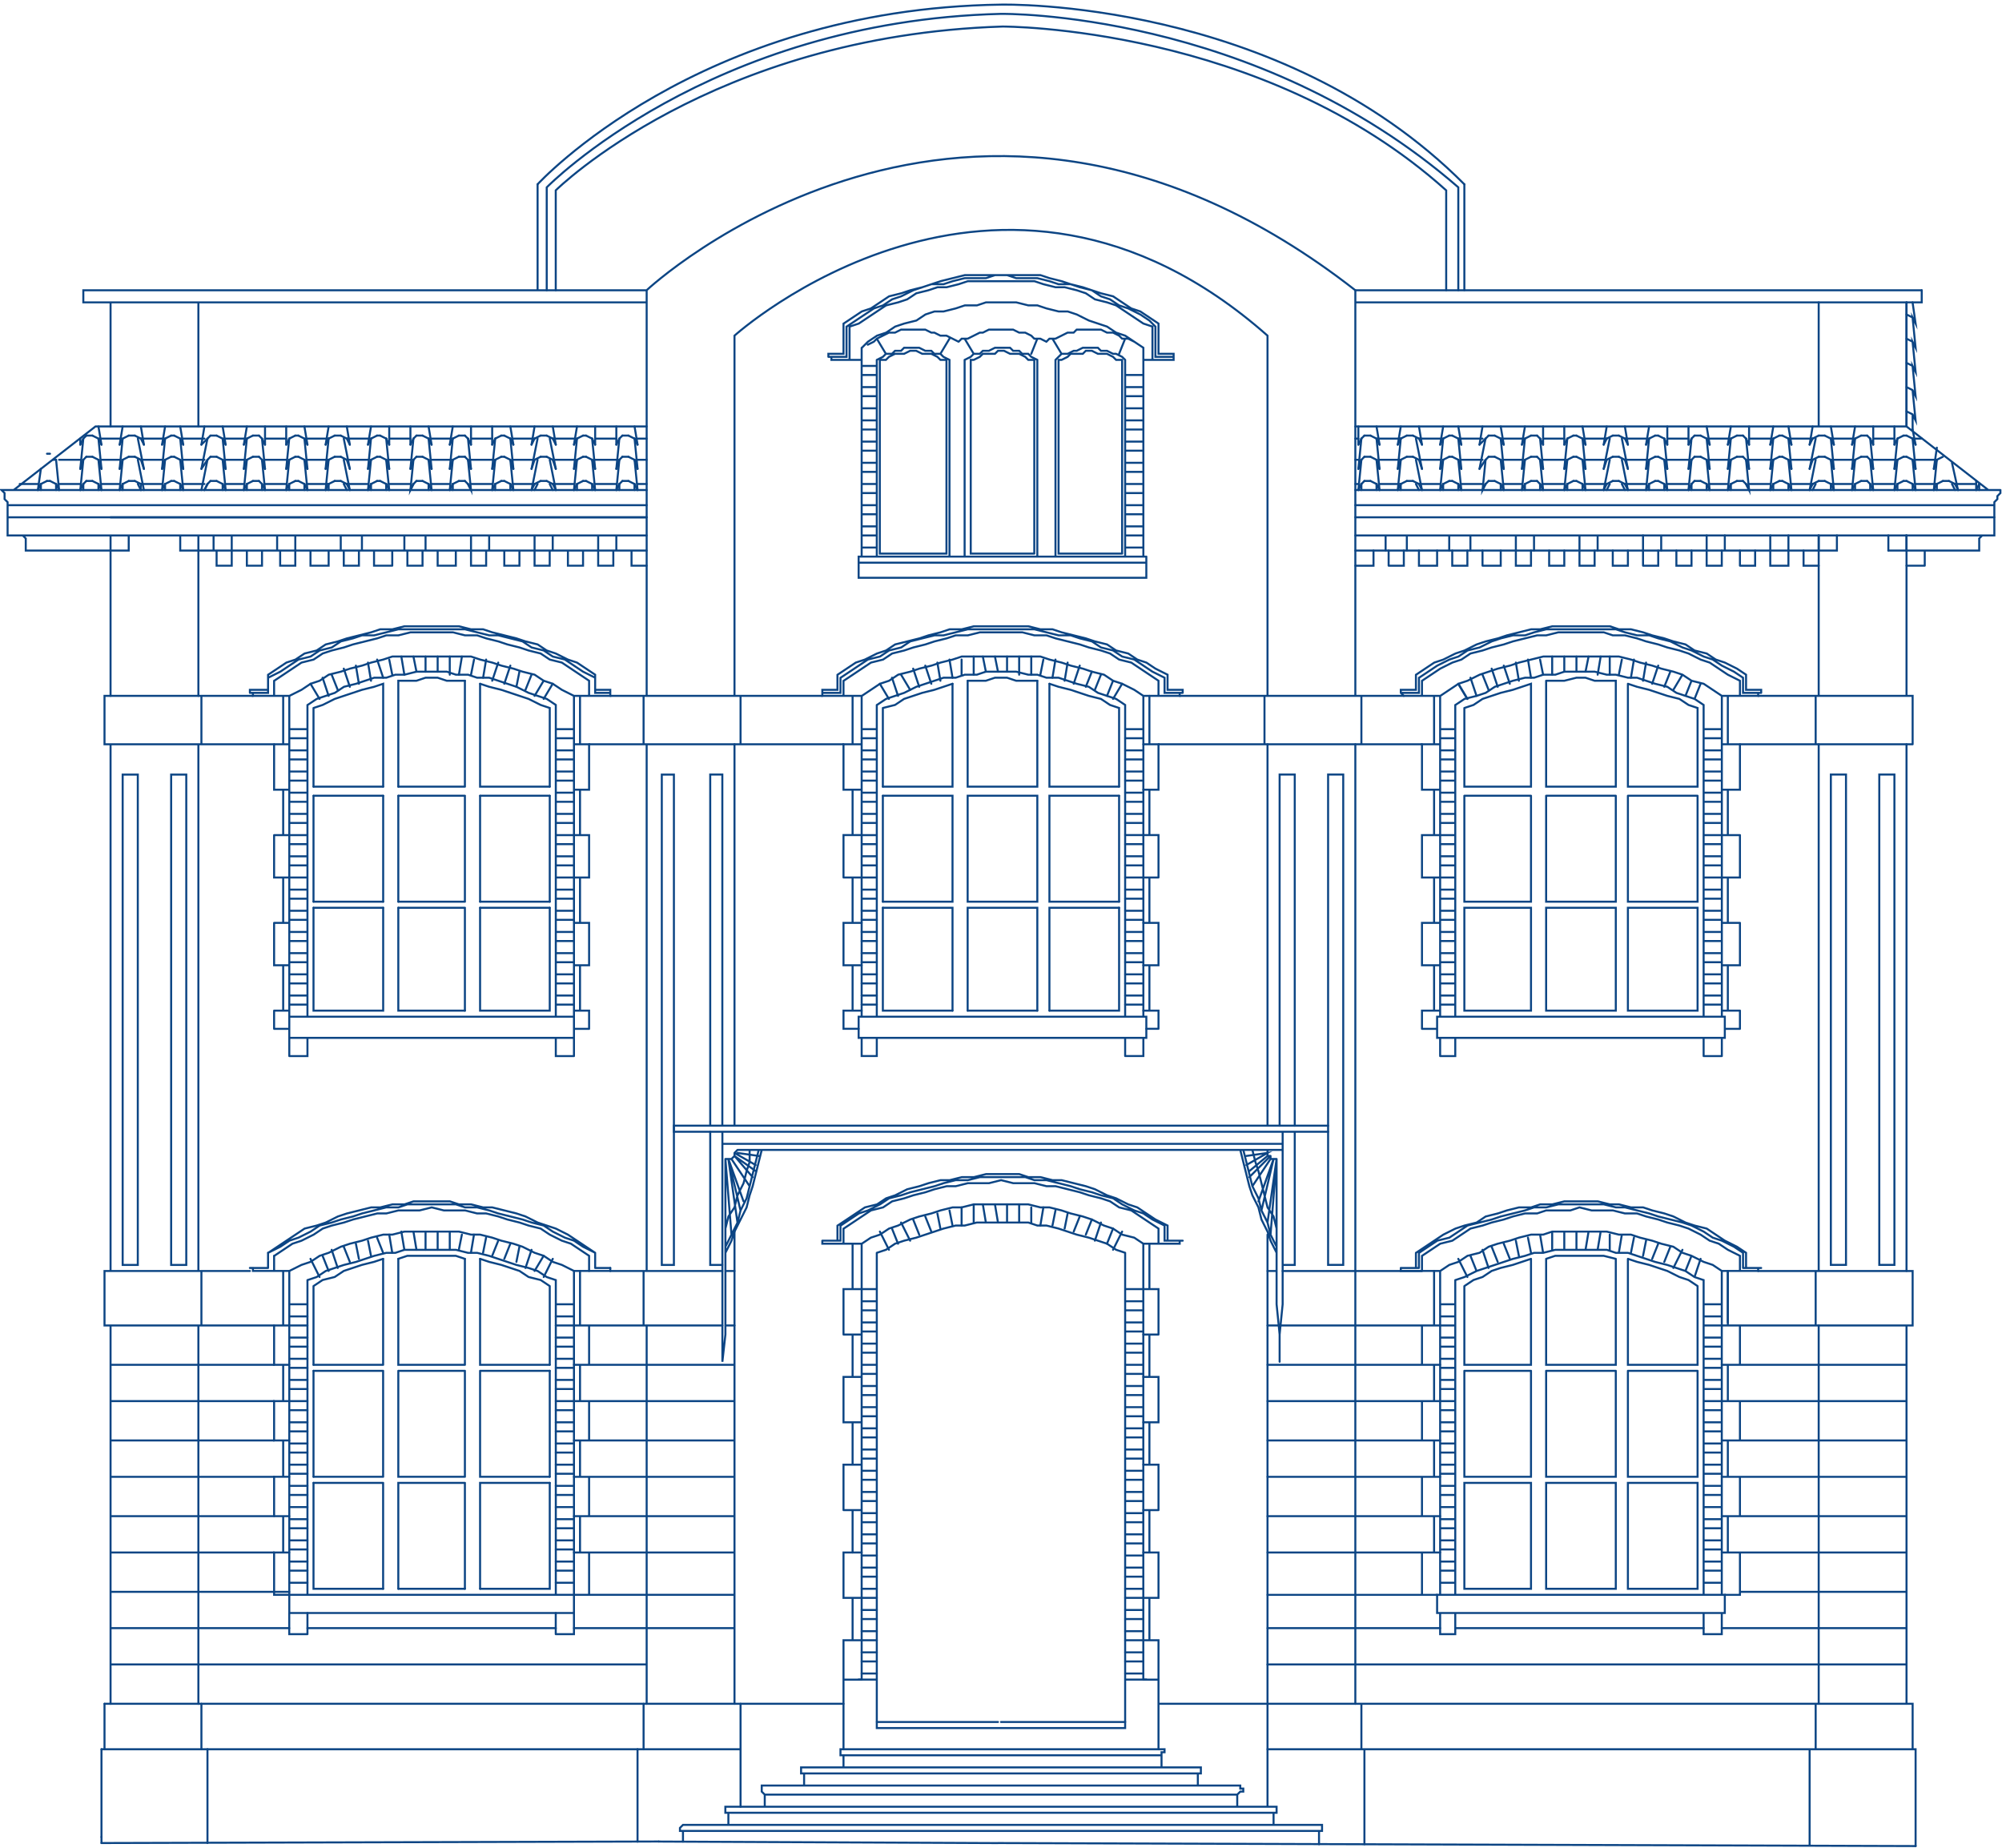
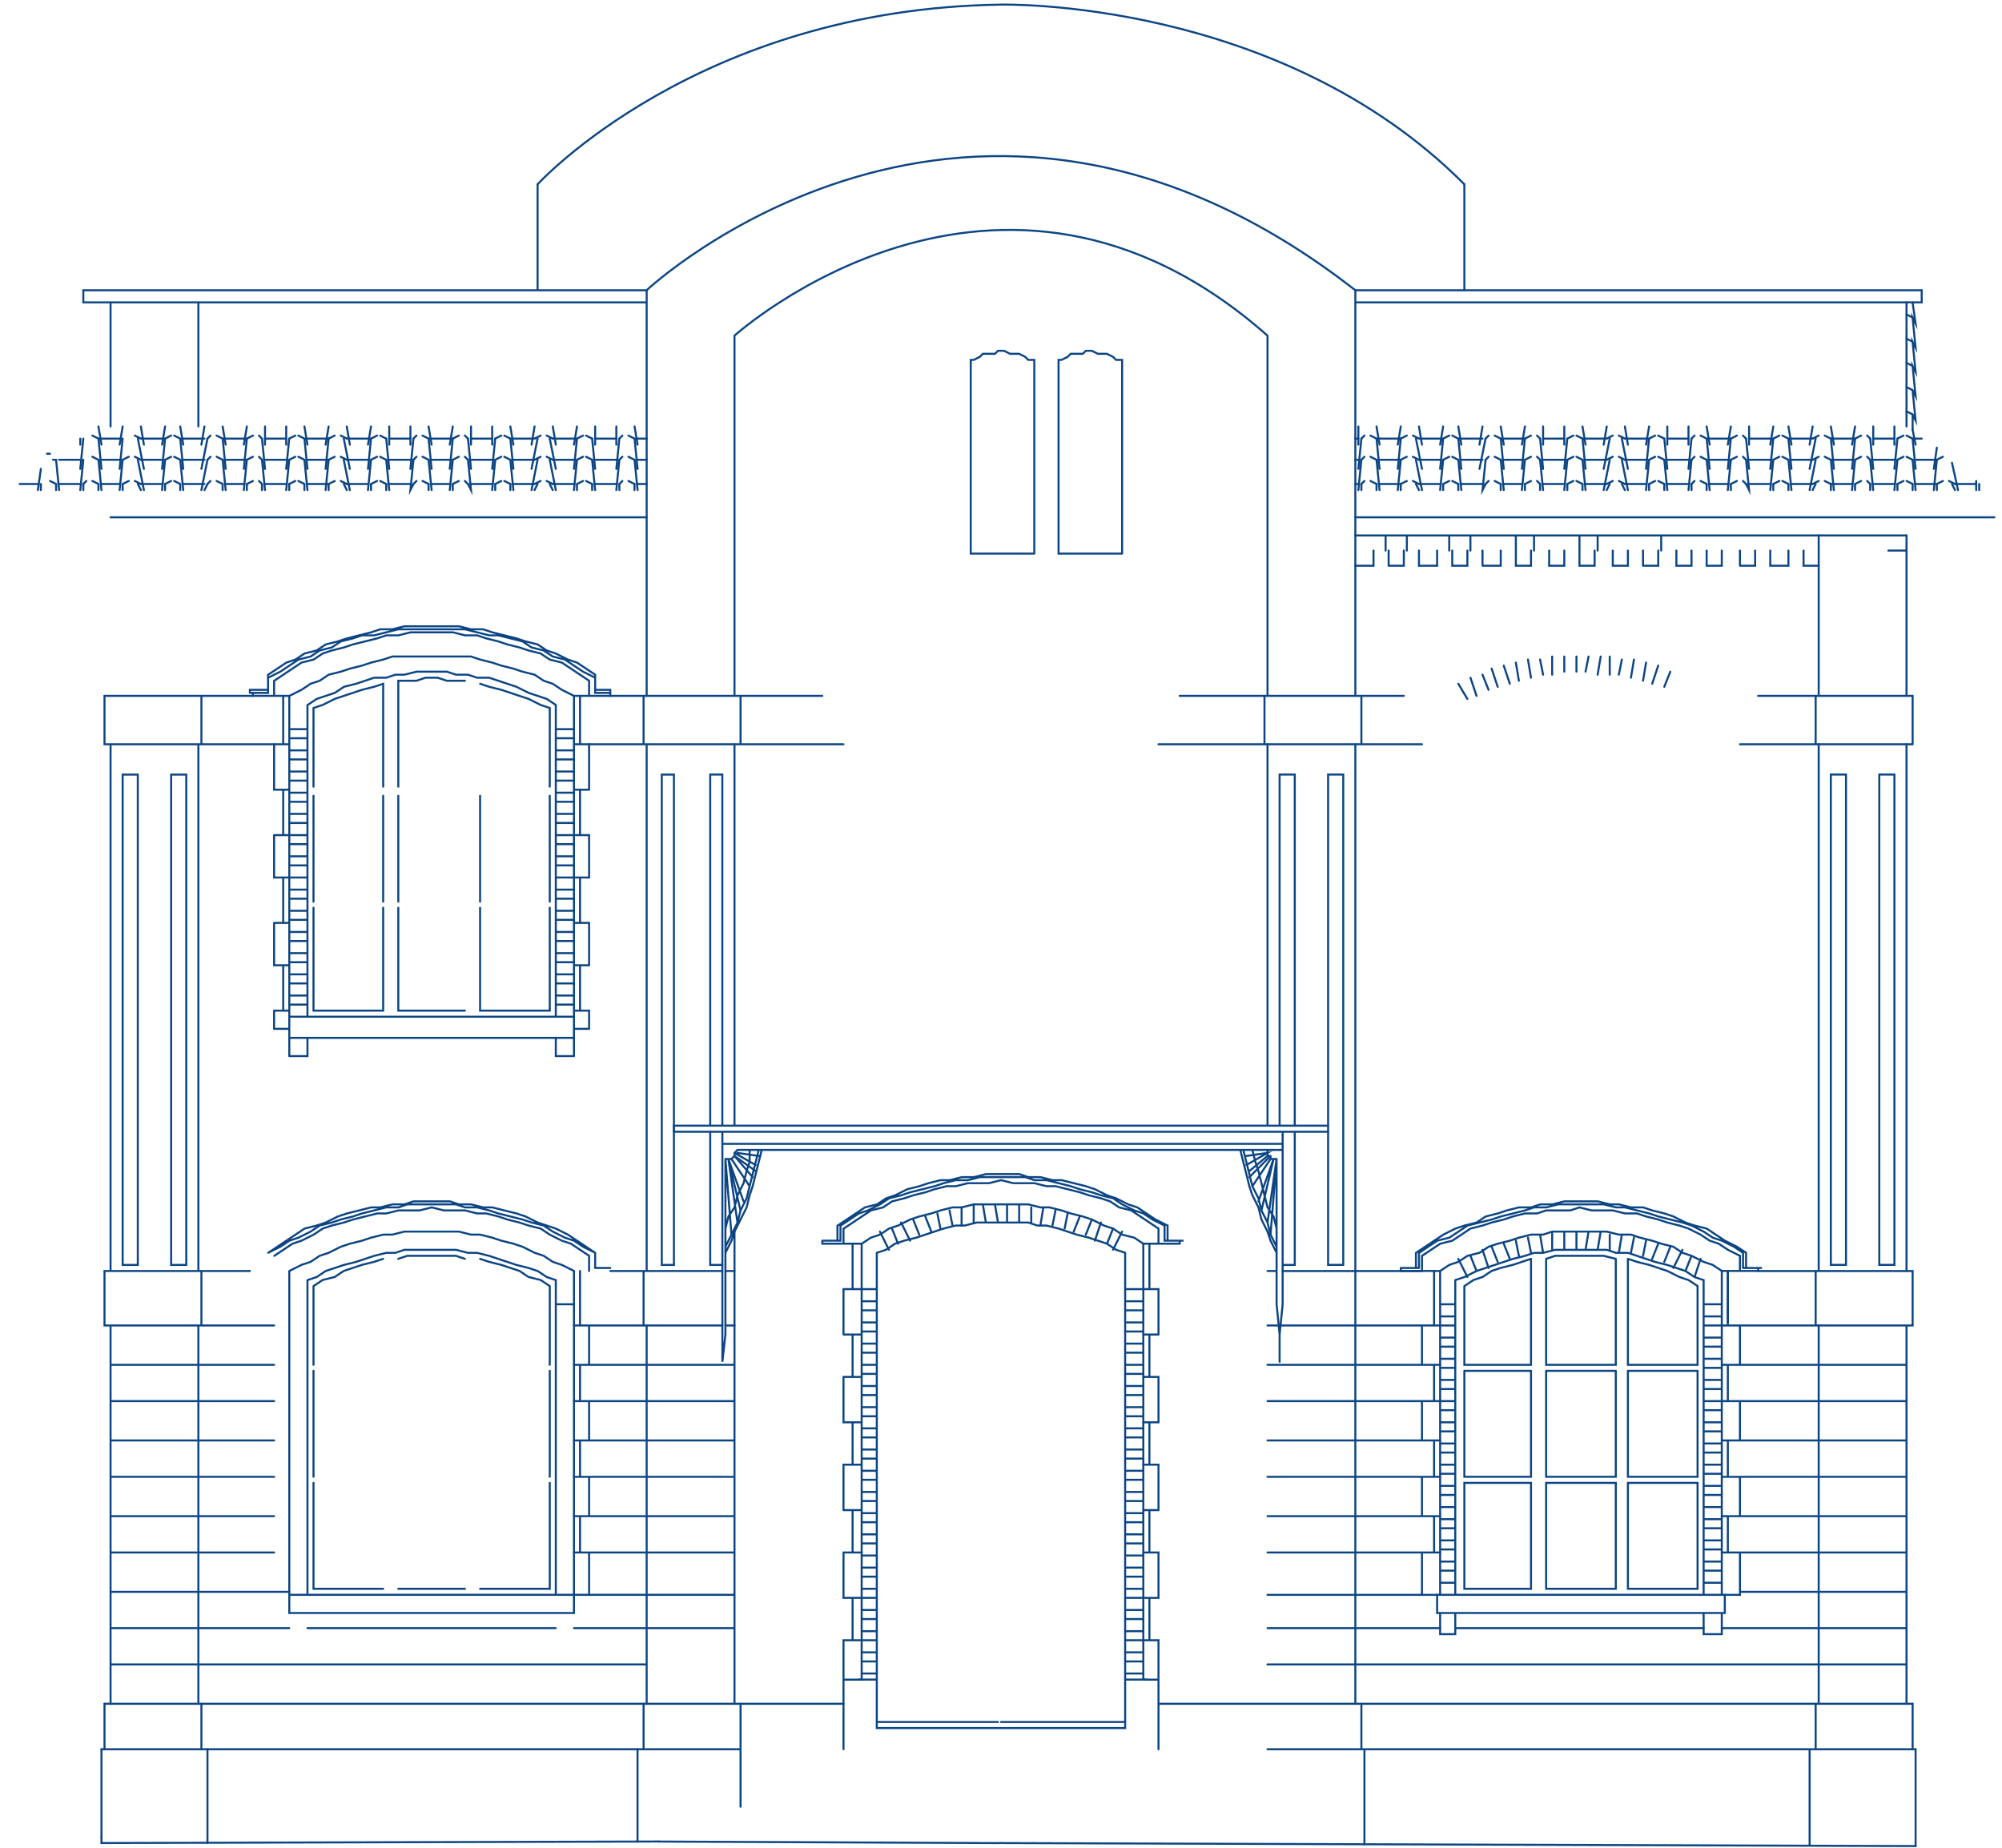
<svg xmlns="http://www.w3.org/2000/svg" width="535" height="494" viewBox="0 0 535 494" fill="none">
  <g clip-path="url(#clip0_8220_6093)">
-     <path d="M447.176 184.368L449.602 180.324M450.411 185.985L452.029 181.941M450.411 185.985L452.838 186.794M450.411 185.985L447.985 185.176L445.558 183.559L442.323 182.75L439.897 181.941L437.47 181.132H435.044L431.809 180.324H429.382L426.147 179.515H418.059L415.633 180.324H412.398L409.971 181.132H407.545L404.31 181.941L401.883 182.75L399.457 183.559L397.03 185.176L394.604 185.985L391.369 186.794L388.942 188.411M452.838 186.794L454.455 182.75M452.838 186.794L455.264 188.411V271.73M392.132 186.794L389.705 182.75M435.029 212.675H453.646M413.176 212.675H431.794M391.323 212.675H409.132M431.794 212.69V240.997H413.176V212.69M435.029 182.75V210.248H453.646V189.22L451.22 188.411L448.794 186.794L445.558 185.985L443.132 185.176L440.706 184.368L437.47 183.559L435.044 182.75M435.029 212.69V240.997H453.646V212.69M409.132 212.69V240.997H391.323V212.69M413.176 181.941V210.248H431.794V181.941H426.132L423.705 181.132H421.279L418.044 181.941H413.191M460.926 274.98H464.97M464.97 270.113V274.965M460.132 270.113H464.985M461.734 270.113V257.981M461.734 246.658V234.527M460.117 257.981H464.97V246.658M460.132 246.658H464.985M461.734 223.204V211.072M460.117 234.527H464.97V223.204M464.985 223.204H460.132H455.279M461.734 198.925V185.985M460.117 211.057H464.97V198.925M460.132 198.925H464.985M384.044 274.98H380M380 274.965V270.113H384.852M383.235 270.113V257.981M383.235 246.658V234.527M384.852 257.981H380V246.658H384.852M383.235 223.204V211.072M460.132 243.423H455.279M460.132 245.849H455.279M460.132 249.085H455.279M460.132 251.511H455.279M460.132 254.746H455.279M460.132 257.172H455.279M460.132 260.407H455.279M460.132 262.834H455.279M460.132 266.069H455.279M460.132 268.495H455.279M388.896 243.423H384.852M388.896 245.849H384.852M388.896 249.085H384.852M388.896 251.511H384.852M388.896 254.746H384.852M388.896 257.172H384.852M388.896 260.407H384.852M388.896 262.834H384.852M388.896 266.069H384.852M388.896 268.495H384.852M460.132 197.308H455.279M460.132 200.543H455.279M460.132 202.969H455.279M460.132 206.204H455.279M460.132 208.631H455.279M460.132 211.866H455.279M460.132 214.292H455.279M460.132 217.527H455.279M460.132 219.953H455.279M460.132 225.615H455.279M460.132 228.85H455.279M460.132 231.292H455.279M460.132 234.527H455.279M460.132 237.762H455.279M460.132 240.188H455.279M388.896 197.308H384.852M388.896 200.543H384.852M388.896 202.969H384.852M388.896 206.204H384.852M388.896 208.631H384.852M388.896 211.866H384.852M388.896 214.292H384.852M388.896 217.527H384.852M388.896 219.953H384.852M388.896 223.204H384.852H380V234.527H384.852H388.896M388.896 225.615H384.852M388.896 228.85H384.852M388.896 231.292H384.852M388.896 237.762H384.852M388.896 240.188H384.852M455.264 282.259V277.407M460.132 282.259H455.279M460.132 277.392V282.244M388.896 277.407V282.259H384.852M384.852 277.392V282.244M383.235 198.925V185.985M384.852 211.057H380V198.925H384.852M374.338 185.176L375.147 185.985H384.852V271.73M374.338 185.176V184.368H378.382V180.324M374.338 185.176H379.191V181.132M380 181.941V185.985M384.852 194.882H388.896M460.132 185.985H469.838V185.176H470.647M460.132 185.985L457.706 184.368L455.279 182.75L452.044 181.941L449.618 180.324L447.191 179.515L443.956 178.706L441.53 177.897L438.294 177.089L435.868 176.28L432.633 175.471H412.398L409.162 176.28L405.927 177.089L403.501 177.897L400.265 178.706L397.839 179.515L395.413 180.324L392.177 181.941L389.751 182.75L387.325 184.368L384.898 185.985M460.132 185.985V271.73M470.647 185.176V184.368H466.603V180.324L464.176 178.706L460.941 177.089L458.515 176.28L456.088 174.662L452.853 173.853L450.427 172.236L447.191 171.427L444.765 170.618L441.53 169.81L439.103 169.001L435.868 168.192H432.633L430.206 167.383H414.824L411.589 168.192H409.162L405.927 169.001L402.692 169.81L400.265 170.618L397.03 171.427L394.604 172.236L391.369 173.853L388.942 174.662L385.707 176.28L383.281 177.089L380.854 178.706L378.428 180.324M470.647 185.176H465.794V181.132L463.367 179.515L460.132 177.897L457.706 176.28L455.279 175.471L452.044 173.853L449.618 173.045L446.383 171.427L443.147 170.618L440.721 169.81H437.486L434.25 169.001L431.824 168.192H413.206L409.971 169.001L407.545 169.81H404.31L401.074 170.618L398.648 171.427L395.413 173.045L392.177 173.853L389.751 175.471L387.325 176.28L384.089 177.897L381.663 179.515L379.237 181.132M464.97 185.985V181.941L461.734 180.324L459.308 178.706L456.882 177.089L454.455 176.28L451.22 174.662L448.794 173.853L445.558 173.045L443.132 172.236L439.897 171.427L437.47 170.618L434.235 169.81H431L428.574 169.001H416.426L413.191 169.81H410.765L407.529 170.618L404.294 171.427L401.868 172.236L398.633 173.045L396.206 173.853L392.971 174.662L390.545 176.28L388.118 177.089L384.883 178.706L382.457 180.324L380.03 181.941M391.338 189.22L393.765 188.411L396.191 186.794L398.617 185.985L401.044 185.176L404.279 184.368L406.705 183.559L409.132 182.75V210.248H391.323V189.22M460.132 194.882H455.279M388.896 271.73V188.411M85.397 186.794L82.971 182.75M87.823 185.985L86.206 181.132M90.25 184.368L88.632 180.324M93.485 183.559L91.868 178.706M95.912 182.75L95.103 177.897M99.147 181.941L98.338 177.089M102.397 181.132L100.78 176.28M104.824 180.324L104.015 176.28M108.059 180.324L107.25 175.471M111.294 179.515L110.485 175.471M113.72 179.515V175.471M116.956 179.515V175.471M120.191 180.324V175.471M122.633 180.324L123.441 175.471M125.868 180.324L126.677 176.28M129.103 181.132L129.912 176.28M131.529 181.941L133.147 177.089M134.765 182.75L136.382 177.897M138 183.559L138.809 179.515M140.426 184.368L142.044 180.324M142.853 185.985L145.279 181.941M145.279 186.794L147.705 182.75M128.294 242.614H146.912M106.441 242.614H124.25M83.779 242.614H102.397M128.294 240.997H146.912M106.441 240.997H124.25M83.779 240.997H102.397M128.294 212.675H146.912M106.441 212.675H124.25M83.779 212.675H102.397M146.912 210.248H128.294V182.75M106.441 210.248H124.25M83.779 210.248H102.397M124.235 210.248V181.941M124.235 240.997V212.69M124.235 270.113V242.614M435.029 242.614H453.646V270.113H435.029V242.614ZM413.176 242.614H431.794V270.113H413.176V242.614ZM391.323 242.614H409.132V270.113H391.323V242.614ZM384.044 277.392H460.926V271.73H384.044V277.392Z" stroke="#0C4584" stroke-width="0.54" stroke-miterlimit="10" stroke-linecap="round" />
    <path d="M159.044 334.829V338.873M159.044 334.829L155.808 333.212L153.382 331.594L150.956 330.785L147.72 329.168L145.294 327.55L142.059 326.742L139.632 325.933L136.397 325.124L133.162 324.315L130.736 323.507L127.5 322.698H124.265L121.839 321.889H108.883L106.456 322.698H103.221L99.986 323.507L96.751 324.315L94.324 325.124L91.089 325.933L88.663 326.742L85.427 327.55L83.001 329.168L79.766 330.785L77.339 331.594L74.913 333.212L71.678 334.829M159.044 334.829L156.617 333.212L154.191 331.594L151.764 329.977L148.529 328.359L146.103 327.55L143.676 326.742L140.441 325.124L138.015 324.315L134.78 323.507L131.544 322.698H129.118L125.883 321.889H122.648L120.221 321.08H110.516L108.089 321.889H104.854L101.619 322.698H99.192L95.957 323.507L92.722 324.315L90.296 325.124L87.06 326.742L84.634 327.55L81.399 328.359L78.972 329.977L76.546 331.594L74.119 333.212L71.693 334.829M157.426 339.682V335.638L155 334.021L152.573 332.403L150.147 331.594L146.912 329.977L144.485 328.359L141.25 327.55L138.824 326.742L135.588 325.933L133.162 325.124L129.927 324.315H127.5L124.265 323.507H118.604L115.368 322.698L112.133 323.507H106.472L103.236 324.315H100.81L97.575 325.124L94.34 325.933L91.913 326.742L88.678 327.55L86.251 328.359L83.825 329.977L80.59 331.594L78.163 332.403L75.737 334.021L73.311 335.638M159.044 338.888H163.088M102.382 336.447L99.955 337.256L96.72 338.064L94.294 338.873L91.867 339.682L89.441 341.3L86.206 342.108L83.779 343.726M124.235 336.447L121.808 335.638H108.852L106.426 336.447M146.912 343.726L144.485 342.108L141.25 341.3L138.824 339.682L136.397 338.873L133.956 338.064L130.72 337.256L128.294 336.447M82.192 342.124L84.619 341.315L87.045 339.697L89.471 338.888L91.898 338.08L95.133 337.271L97.559 336.462L99.986 335.653L103.221 334.845H105.647L108.074 334.036H121.839L125.074 334.845H127.5L130.736 335.653L133.162 336.462L135.588 337.271L138.015 338.08L141.25 338.888L143.676 339.697L146.103 341.315L148.529 342.124V426.251M77.339 339.682L80.575 338.064L83.001 337.256L85.427 335.638L87.854 334.829L91.089 333.212L93.515 332.403L96.751 331.594L99.177 330.785L102.412 329.977H104.839L108.074 329.168H122.648L125.883 329.977H128.309L131.544 330.785L133.971 331.594L137.206 332.403L139.632 333.212L142.868 334.829L145.294 335.638L147.72 337.256L150.147 338.064L153.382 339.682V426.251M153.382 348.594H148.529M77.309 426.251V431.104H153.382V426.251M77.309 426.251V339.682M77.309 426.251H153.382M146.912 364.769V343.741M146.912 394.694V366.371M146.912 396.327V424.634H128.294M83.779 364.769V343.741M83.779 394.694V366.371M83.779 396.327V424.634H102.397M82.162 426.251V342.124M106.441 424.634H124.25M392.131 341.3L389.705 336.447M394.573 339.682L392.956 335.638M397.793 338.888L396.175 334.036M400.235 337.256L398.617 333.212M403.47 336.447L401.852 332.403M405.896 335.638L405.088 331.594M409.132 334.829L408.323 330.785M412.367 334.829L411.558 329.977M414.793 334.021V329.168M418.028 334.021V329.168M421.279 334.021V329.168M423.705 334.021L424.514 329.168M426.94 334.021L427.749 329.168M430.176 334.021V329.977M432.602 334.829L433.411 329.977M435.837 334.829L436.646 330.785M439.073 335.638L439.881 331.594M441.514 336.447L443.132 332.403M444.749 337.256L446.367 333.212M447.176 338.888L449.602 334.036M450.411 339.682L452.029 335.638M452.029 335.638L455.264 337.256L457.69 338.064L460.117 339.682V426.251M452.029 335.638L449.602 334.829L447.176 333.212L443.941 332.403L441.514 331.594L438.279 330.785L435.853 329.977H432.617L429.382 329.168H414.808L412.382 329.977H409.147L405.912 330.785L403.485 331.594L400.25 332.403L397.824 333.212L395.397 334.829L392.162 335.638L389.736 337.256L387.309 338.064L384.883 339.682M452.837 341.3L454.455 336.447M435.029 366.387H453.646M413.176 366.387H431.793M391.323 366.387H409.132M431.793 336.462V364.769H413.176V336.462M431.793 366.371V394.694H413.176V366.371M435.029 336.462V364.769H453.646V343.741M435.029 366.371V394.694H453.646V366.371M409.132 336.462V364.769H391.323V343.741M409.132 366.371V394.694H391.323V366.371M461.734 353.446V339.697M460.117 397.12H455.264M460.117 399.546H455.264M460.117 402.797H455.264M460.117 406.032H455.264M460.117 408.458H455.264M460.117 411.693H455.264M460.117 414.12H455.264M460.117 417.355H455.264M460.117 419.781H455.264M460.117 423.016H455.264M388.896 397.12H384.852M388.896 399.546H384.852M388.896 402.797H384.852M388.896 406.032H384.852M388.896 408.458H384.852M388.896 411.693H384.852M388.896 414.12H384.852M388.896 417.355H384.852M388.896 419.781H384.852M388.896 423.016H384.852M460.117 351.829H455.264M460.117 354.255H455.264M460.117 357.49H455.264M460.117 359.917H455.264M460.117 363.152H455.264M460.117 365.578H455.264M460.117 368.813H455.264M460.117 371.239H455.264M460.117 374.474H455.264M460.117 376.901H455.264M460.117 380.136H455.264M460.117 382.562H455.264M460.117 385.797H455.264M460.117 388.224H455.264M460.117 391.459H455.264M460.117 393.885H455.264M388.896 351.829H384.852M388.896 354.255H384.852M388.896 357.49H384.852M388.896 359.917H384.852M388.896 363.152H384.852M388.896 365.578H384.852M388.896 368.813H384.852M388.896 371.239H384.852M388.896 374.474H384.852M388.896 376.901H384.852M388.896 380.136H384.852M388.896 382.562H384.852M388.896 385.797H384.852M388.896 388.224H384.852M388.896 391.459H384.852M388.896 393.885H384.852M455.264 431.104V436.765H460.117V431.104M388.896 431.104V436.765H384.852V431.104M374.338 338.873V339.682H375.147H384.852V426.251M379.191 334.829V338.873M379.999 335.638V339.682M378.382 334.829V338.873M379.191 338.888H374.338H378.382M384.852 348.594H388.896M469.838 339.682H460.132M470.646 338.888H469.838V339.697M470.646 338.888H465.794M470.646 338.888H466.602M465.794 338.873V334.829L463.367 333.212L460.132 331.594L457.705 330.785L455.279 329.168L452.044 327.55L449.617 326.742L446.382 325.933L443.147 325.124L440.721 324.315L437.485 323.507L434.25 322.698H431.824L428.589 321.889H416.441L413.206 322.698H409.971L407.544 323.507L404.309 324.315L401.074 325.124L398.648 325.933L395.412 326.742L392.177 327.55L389.751 329.168L387.324 330.785L384.089 331.594L381.663 333.212L379.236 334.829M464.969 339.682V335.638L461.734 334.021L459.308 332.403L456.881 331.594L454.455 329.977L451.22 328.359L448.793 327.55L445.558 326.742L443.132 325.933L439.897 325.124L437.47 324.315H434.235L431 323.507H425.323L422.088 322.698L419.661 323.507H413.191L410.764 324.315H407.529L404.294 325.124L401.868 325.933L398.632 326.742L396.206 327.55L392.971 328.359L390.544 329.977L388.118 331.594L384.883 332.403L382.456 334.021L380.03 335.638M466.602 338.873V334.829L464.176 333.212L460.941 331.594L458.514 329.977L456.088 328.359L452.853 327.55L450.426 326.742L447.191 325.124L444.765 324.315L441.529 323.507L439.103 322.698H435.868L432.633 321.889H430.206L426.971 321.08H418.059L414.824 321.889H411.588L409.162 322.698H405.927L402.692 323.507L400.265 324.315L397.03 325.124L394.604 326.742L391.368 327.55L388.942 328.359L385.707 329.977L383.28 331.594L380.854 333.212L378.428 334.829M409.132 336.447L406.705 337.256L404.279 338.064L401.044 338.873L398.617 339.682L396.191 341.3L393.764 342.108L391.338 343.726M431.793 336.447L428.558 335.638H415.602L413.176 336.447M453.646 343.726L451.22 342.108L448.793 341.3L445.558 339.682L443.132 338.873L440.705 338.064L437.47 337.256L435.044 336.447M388.927 342.124L391.353 341.315L394.588 339.697L397.015 338.888L399.441 338.08L401.868 337.271L404.294 336.462L407.529 335.653L409.956 334.845H412.382L415.617 334.036H429.382L431.809 334.845H435.044L437.47 335.653L439.897 336.462L442.323 337.271L445.558 338.08L447.985 338.888L450.411 339.697L452.837 341.315L455.264 342.124V426.251M460.117 348.594H455.264M388.896 426.251V342.124M392.131 186.794L389.705 182.75M394.573 185.985L392.956 181.132M397.793 184.367L396.175 180.323M400.235 183.558L398.617 178.706M403.47 182.75L401.852 177.897M405.896 181.941L405.088 177.088M409.132 181.132L408.323 176.279M412.367 180.323L411.558 176.279M414.793 180.323V175.471M418.028 179.515V175.471M421.279 179.515V175.471M423.705 179.515L424.514 175.471M426.94 180.323L427.749 175.471M430.176 180.323V175.471M432.602 180.323L433.411 176.279M435.837 181.132L436.646 176.279M439.073 181.941L439.881 177.088M441.514 182.75L443.132 177.897M444.749 183.558L446.367 179.515M435.029 396.327H453.646V424.634H435.029V396.327ZM413.176 396.327H431.793V424.634H413.176V396.327ZM391.323 396.327H409.132V424.634H391.323V396.327ZM384.043 431.104H460.925V426.251H384.043V431.104Z" stroke="#0C4584" stroke-width="0.54" stroke-miterlimit="10" stroke-linecap="round" />
-     <path d="M234.308 200.543H230.264M234.308 202.969H230.264M234.308 206.204H230.264M234.308 208.631H230.264M234.308 211.866H230.264M234.308 214.292H230.264M234.308 217.527H230.264M234.308 219.953H230.264M234.308 223.204H230.264M234.308 225.615H230.264M234.308 228.85H230.264M234.308 231.292H230.264M234.308 234.527H230.264M234.308 237.762H230.264M234.308 240.188H230.264M300.676 282.244V277.392M300.691 282.244H305.544V277.392M234.308 277.392V282.244H230.264V277.392M227.838 198.925V185.985M230.264 211.057H225.411V198.925H230.264M219.75 185.176V185.985H230.264V271.73M219.75 185.176V184.368H223.794V180.324M219.75 185.176H224.603V181.132M225.411 181.941V185.985M230.264 194.882H234.308M305.544 185.985H315.25V185.176H316.058M305.544 185.985L303.118 184.368L299.882 182.75L297.456 181.941L295.029 180.324L291.794 179.515L289.368 178.706L286.133 177.897L283.706 177.089L280.471 176.28L278.045 175.471H257.001L254.574 176.28L251.339 177.089L248.912 177.897L245.677 178.706L243.251 179.515L240.016 180.324L237.589 181.941L235.163 182.75L232.736 184.368L230.31 185.985M305.544 185.985V271.73M316.058 185.176V184.368H312.014V180.324L308.779 178.706L306.353 177.089L303.926 176.28L301.5 174.662L298.265 173.853L295.838 172.236L292.603 171.427L290.177 170.618L286.941 169.81L283.706 169.001L281.28 168.192H278.045L274.809 167.383H260.236L257.001 168.192H253.765L251.339 169.001L248.104 169.81L245.677 170.618L242.442 171.427L239.207 172.236L236.78 173.853L234.354 174.662L231.119 176.28L228.692 177.089L226.266 178.706L223.84 180.324M316.058 185.176H311.206V181.132L307.97 179.515L305.544 177.897L303.118 176.28L299.882 175.471L297.456 173.853L294.221 173.045L291.794 171.427L288.559 170.618L286.133 169.81H282.897L279.662 169.001L276.427 168.192H258.618L255.383 169.001L252.148 169.81H249.721L246.486 170.618L243.251 171.427L240.824 173.045L237.589 173.853L235.163 175.471L231.928 176.28L229.501 177.897L227.075 179.515L224.648 181.132M309.588 185.985V181.941L307.162 180.324L304.735 178.706L302.309 177.089L299.074 176.28L296.647 174.662L294.221 173.853L290.985 173.045L288.559 172.236L285.324 171.427L282.089 170.618L279.662 169.81H276.427L273.192 169.001H261.869L258.633 169.81H255.398L252.972 170.618L249.737 171.427L247.31 172.236L244.075 173.045L241.649 173.853L238.413 174.662L235.987 176.28L232.752 177.089L230.325 178.706L227.899 180.324L225.472 181.941M254.544 182.75L252.117 183.559L249.691 184.368L246.456 185.176L244.029 185.985L241.603 186.794L239.176 188.411L235.941 189.22M277.205 181.941H271.544L269.117 181.132H265.882L263.456 181.941H258.603M280.456 182.75L282.882 183.559L286.117 184.368L288.544 185.176L290.97 185.985L294.205 186.794L296.632 188.411L299.058 189.22V210.248M234.354 188.411L236.78 186.794L239.207 185.985L241.633 185.176L244.868 183.559L247.295 182.75L249.721 181.941L252.148 181.132H255.383L257.809 180.324H261.045L263.471 179.515H271.559L274.794 180.324H277.221L279.647 181.132H282.882L285.309 181.941L287.735 182.75L290.97 183.559L293.397 185.176L295.823 185.985L298.249 186.794L300.676 188.411V271.73M305.544 194.882H300.691M299.058 240.997V212.69M299.058 242.599V270.113H280.441M235.926 210.248V189.22M235.926 240.997V212.69M235.926 242.599V270.113H254.544M234.308 271.73V188.411M258.588 270.113H277.205M85.397 341.3L82.971 336.447M87.823 339.682L86.206 335.638M90.25 338.889L88.632 334.036M93.485 337.256L91.867 333.212M95.911 336.447L95.103 332.403M99.147 335.638L98.338 331.595M102.382 334.83L100.764 330.786M104.824 334.83L104.015 329.977M108.059 334.021L107.25 329.168M111.294 334.021L110.485 329.168M113.72 334.021V329.168M116.956 334.021V329.168M120.191 334.021V329.168M122.617 334.021L123.426 329.977M125.852 334.83L126.661 329.977M129.088 334.83L129.896 330.786M131.529 335.638L133.147 331.595M134.764 336.447L136.382 332.403M138 337.256L138.809 333.212M140.426 338.889L142.044 334.036M142.853 339.682L145.279 335.638M145.294 341.3L147.721 336.447M146.912 396.327H128.294V424.634M124.25 396.327H106.441V424.634M83.779 396.327H102.397M146.912 394.694H128.294V366.372M124.25 394.694H106.441V366.372M83.779 394.694H102.397M128.294 366.387H146.912M106.441 366.387H124.25M83.779 366.387H102.397M146.912 364.769H128.294V336.462M124.25 364.769H106.441V336.462M83.779 364.769H102.397M124.235 364.769V336.462M124.235 394.694V366.372M124.235 424.634V396.327M102.382 364.769V336.462M102.382 394.694V366.372M102.382 424.634V396.327M77.294 426.251H73.25V414.929H77.294M75.676 414.929V405.223M75.676 394.694V384.989M73.25 405.223H77.294M73.25 405.208V394.694H77.294M75.676 374.475V364.769M77.294 384.989H73.25V374.475H77.294M153.382 397.12H148.529M153.382 399.547H148.529M153.382 402.797H148.529M153.382 406.032H148.529M153.382 408.458H148.529M153.382 411.694H148.529M153.382 414.12H148.529M153.382 417.355H148.529M153.382 419.781H148.529M153.382 423.016H148.529M82.162 397.12H77.309M82.162 399.547H77.309M82.162 402.797H77.309M82.162 406.032H77.309M82.162 408.458H77.309M82.162 411.694H77.309M82.162 414.12H77.309M82.162 417.355H77.309M82.162 419.781H77.309M82.162 423.016H77.309M153.382 351.829H148.529M153.382 354.255H148.529M153.382 357.491H148.529M153.382 359.917H148.529M153.382 363.152H148.529M153.382 365.578H148.529M153.382 368.813H148.529M153.382 371.24H148.529M153.382 374.475H148.529M153.382 376.901H148.529M153.382 380.136H148.529M153.382 382.562H148.529M153.382 385.798H148.529M153.382 388.224H148.529M153.382 391.459H148.529M153.382 393.885H148.529M82.162 351.829H77.309M82.162 354.255H77.309M82.162 357.491H77.309M82.162 359.917H77.309M82.162 363.152H77.309M82.162 365.578H77.309M82.162 368.813H77.309M82.162 371.24H77.309M82.162 374.475H77.309M82.162 376.901H77.309M82.162 380.136H77.309M82.162 382.562H77.309M82.162 385.798H77.309M82.162 388.224H77.309M82.162 391.459H77.309M82.162 393.885H77.309M148.514 436.765V431.104M148.529 436.765H153.382V431.104M82.162 436.765V431.104M82.147 436.765H77.294V431.104M75.676 354.255V339.698M77.294 364.769H73.25V354.255H77.294M77.294 339.682H67.588V338.873H66.779M71.632 334.83V338.873M73.25 335.638V339.682M71.632 338.889H66.779M77.294 348.594H82.147M163.088 339.682H153.367M163.088 338.889V339.698M229.455 277.392H306.337V271.73H229.455V277.392Z" stroke="#0C4584" stroke-width="0.54" stroke-miterlimit="10" stroke-linecap="round" />
    <path d="M227.839 414.928V403.606M227.839 391.459V380.136M225.412 403.606H230.265M225.412 403.59V391.459H230.265M227.839 368.004V356.682M230.265 380.136H225.412V368.004H230.265M305.53 393.092H300.677M305.53 395.503H300.677M305.53 398.753H300.677M305.53 401.179H300.677M305.53 404.414H300.677M305.53 406.841H300.677M305.53 410.076H300.677M305.53 412.502H300.677M305.53 415.737H300.677M305.53 418.972H300.677M234.309 387.415H230.265M234.309 389.841H230.265M234.309 393.092H230.265M234.309 395.503H230.265M234.309 398.753H230.265M234.309 401.179H230.265M234.309 404.414H230.265M234.309 406.841H230.265M234.309 410.076H230.265M234.309 412.502H230.265M305.53 347.785H300.677M305.53 350.211H300.677M305.53 353.446H300.677M305.53 355.873H300.677M305.53 359.108H300.677M305.53 361.534H300.677M305.53 364.769H300.677M305.53 367.196H300.677M305.53 370.431H300.677M305.53 372.857H300.677M305.53 376.092H300.677M305.53 378.518H300.677M305.53 381.753H300.677M305.53 384.18H300.677M305.53 387.415H300.677M305.53 389.841H300.677M234.309 344.535H230.265H225.412V356.666M234.309 347.785H230.265M234.309 350.211H230.265M234.309 353.446H230.265M234.309 355.873H230.265M234.309 359.108H230.265M234.309 361.534H230.265M234.309 364.769H230.265M234.309 367.196H230.265M234.309 370.431H230.265M234.309 372.857H230.265M234.309 376.092H230.265M234.309 378.518H230.265M234.309 381.753H230.265M234.309 384.18H230.265M227.839 344.535V332.403M225.412 356.682H230.265M219.751 331.594V332.403H230.265V448.897M219.751 331.594H224.604V327.55M219.751 331.594H223.795V327.55M225.412 328.359V332.403M305.545 332.403H315.251V331.594H316.059M316.059 331.594H311.207V327.55L307.971 325.933L305.545 324.315L303.119 323.507L299.883 321.889L297.457 320.272L294.222 319.463L291.795 318.654L288.56 317.845L286.134 317.036L282.898 316.228L279.663 315.419H276.428L274.002 314.61H261.87L258.634 315.419H255.399L252.164 316.228L249.738 317.036L246.502 317.845L243.267 318.654L240.841 319.463L237.606 320.272L235.179 321.889L231.944 323.507L229.517 324.315L227.091 325.933L224.665 327.55M316.059 331.594H312.015V327.55L308.78 325.933L306.354 324.315L303.927 322.698L301.501 321.889L298.266 320.272L295.839 319.463L292.604 317.845L290.178 317.036L286.942 316.228L283.707 315.419H281.281L278.046 314.61H274.81L272.384 313.801H263.487L260.252 314.61H257.017L253.782 315.419H251.355L248.12 316.228L245.694 317.036L242.458 317.845L239.223 319.463L236.797 320.272L234.37 321.889L231.135 322.698L228.709 324.315L226.282 325.933L223.856 327.55M309.589 332.403V328.359L307.163 326.742L304.736 325.124L302.31 323.507L299.075 322.698L296.648 321.08L294.222 320.272L290.986 319.463L288.56 318.654L285.325 317.845L282.09 317.036H279.663L276.428 316.228H270.766L267.531 315.419L264.296 316.228H258.634L255.399 317.036H252.973L249.738 317.845L247.311 318.654L244.076 319.463L241.65 320.272L238.414 321.08L235.988 322.698L232.753 323.507L230.326 325.124L227.9 326.742L225.473 328.359M300.677 334.829L298.25 334.021L295.824 332.403L293.398 331.594L290.971 330.786L287.736 329.977L285.31 329.168L282.883 328.359L279.648 327.55H277.222L274.795 326.742H261.03L257.795 327.55H255.369L252.133 328.359L249.707 329.168L247.281 329.977L244.854 330.786L241.619 331.594L239.193 332.403L236.766 334.021L234.34 334.829M230.296 332.403L232.722 330.786L235.149 329.977L237.575 328.359L240.001 327.55L243.237 325.933L245.663 325.124L248.898 324.315L251.325 323.507L254.56 322.698H256.986L260.221 321.889H274.795L278.03 322.698H280.457L283.692 323.507L286.118 324.315L289.354 325.124L291.78 325.933L295.015 327.55L297.442 328.359L299.868 329.977L303.103 330.786L305.53 332.403V448.897M305.53 344.535H300.677M300.677 334.845V461.852H234.309V334.845M300.677 448.897H306.338M229.456 448.897H234.309M193.03 338.08H189.795V302.479M157.427 414.928H196.28M157.427 414.928V426.251M157.427 414.928H153.383M157.427 405.223H196.28M157.427 405.223H153.383M157.427 405.223V394.709M157.427 394.709H196.28M157.427 394.709H153.383M157.427 384.989H196.28M157.427 384.989H153.383M157.427 384.989V374.475M157.427 374.475H196.28M157.427 374.475H153.383M157.427 364.769H196.28M157.427 364.769H153.383M157.427 364.769V354.255M153.383 426.251H157.427M157.427 426.251H196.28M155.001 414.928V405.223M155.001 394.709V385.004M155.001 374.475V364.769M155.001 354.255V339.697M157.427 354.255H153.383M157.427 354.255H193.045M196.28 435.148H153.383M82.163 435.148H148.53M170.368 467.514V492.22M196.28 455.367V329.168M171.986 467.514V455.382M172.81 455.367V354.24M55.442 467.514V492.586M53.824 455.367V467.499M27.118 467.514V490.984M27.927 455.367V467.499M29.545 444.853H172.81M29.545 435.148H77.295M29.545 425.442H77.295M29.545 414.928H73.251M29.545 405.223H73.251M29.545 394.709H73.251M29.545 384.989H73.251M29.545 374.475H73.251M29.545 364.769H73.251M73.251 354.255H27.927V339.697H29.545H66.78M172.81 339.697V198.94M171.986 354.255V339.697M163.089 339.697H193.03M53.015 354.255V455.382M53.824 354.255V339.697M29.545 354.255V455.382M485.206 198.925V185.985M486.015 185.985V143.105M511.118 198.925V185.985H469.839M509.485 185.985V143.105M486.015 455.367V354.24M464.971 198.925H511.103M363.809 198.925V185.985M337.912 198.925V185.985M375.148 185.985H315.251M309.589 198.925H380.001M53.824 198.925V185.985M53.015 198.925V339.682M53.015 198.925H29.545M53.015 198.925H73.251M29.545 198.925V339.682M29.545 198.925H27.927V185.985H29.545H53.015H67.589M197.898 198.925V185.985M338.721 185.985V89.71C266.738 26.107 196.28 89.71 196.28 89.71V185.985M172.81 185.985V77.579M171.986 198.925V185.985M163.089 185.985H219.736M225.412 198.925H196.28H172.81H157.427M391.324 49.257V77.564M143.662 49.257V77.564M53.015 80.814V113.974M29.545 80.814V113.974M172.81 80.814H22.266V77.579H172.794C172.794 77.579 258.818 -3.115 362.192 77.579V185.985M513.545 77.579V80.814H362.192M299.868 147.957V96.181H298.25L297.442 95.372L295.824 94.563H293.398L291.78 93.754H290.162L289.354 94.563H286.118L285.31 95.372L283.692 96.181H282.883V147.957H299.883M276.398 147.957V96.181H274.78L273.971 95.372L272.354 94.563H269.927L268.31 93.754H266.692L265.883 94.563H262.648L261.839 95.372L260.221 96.181H259.413V147.957H276.413M176.854 338.08H180.089V207.028H176.854V338.08ZM49.78 338.08H45.736V207.028H49.78V338.08ZM32.78 338.08H36.824V207.028H32.78V338.08Z" stroke="#0C4584" stroke-width="0.54" stroke-miterlimit="10" stroke-linecap="round" />
    <path d="M443.926 143.105V147.149M422.088 143.105V147.149V151.193H426.132V147.149M426.941 143.105V147.149M405.088 143.105V147.149V151.193H409.132V147.149M409.941 143.105V147.149M387.279 147.149V143.105M392.941 143.105V147.149M375.956 143.105V147.149M370.279 147.149V143.105M509.485 143.105H362.191M509.485 147.149H504.632M481.97 147.149V151.193H486.014M473.074 147.149V151.193H477.926V147.149M464.97 151.193V147.149M464.986 151.193H469.03V147.149M456.073 147.149V151.193H460.117V147.149M447.985 147.149V151.193H452.029V147.149M439.073 151.193V147.149M439.089 151.193H443.133V147.149M430.985 147.149V151.193H435.029V147.149M413.985 147.149V151.193H418.029V147.149M396.176 151.193V147.149M396.192 151.193H401.044V147.149M388.088 147.149V151.193H392.132V147.149M379.191 147.149V151.193H384.044V147.149M371.088 151.193V147.149M371.103 151.193H375.147V147.149M362.191 151.193H367.044V147.149M380 339.698H342.765M511.911 493.395V467.514H338.721M511.118 467.499V455.367H309.589M483.588 467.514V493.074M485.206 455.367V467.499M364.618 467.514V492.907M363.809 455.367V467.499M346 300.861V207.013H341.956V300.861M509.485 354.256V455.383M486.014 339.698V198.941M460.926 426.252H464.97V414.929M464.97 414.929H460.117M464.97 414.929H509.485M461.735 414.929V405.223M461.735 394.709V385.004M464.97 405.223H460.117M464.97 405.223V394.709M464.97 405.223H509.485M464.97 394.709H460.117M464.97 394.709H509.485M461.735 374.475V364.77M464.97 384.989H460.117M464.97 384.989V374.475M464.97 384.989H509.485M464.97 374.475H460.117M464.97 374.475H509.485M461.735 354.256V339.698M464.97 364.77H460.117M464.97 364.77V354.256H460.117M464.97 364.77H509.485M384.044 426.252H380M380 426.252V414.929M380 426.252H338.721M380 414.929H384.853M380 414.929H338.721M383.235 414.929V405.223M383.235 394.709V385.004M380 405.223H384.853M380 405.223V394.709M380 405.223H338.721M380 394.709H384.853M380 394.709H338.721M383.235 374.475V364.77M380 384.989H384.853M380 384.989V374.475M380 384.989H338.721M380 374.475H384.853M380 374.475H338.721M383.235 354.256V339.698M380 364.77H384.853M380 364.77V354.256M380 364.77H338.721M380 354.256H384.853M380 354.256H341.956M464.986 354.256H511.118V339.698H469.838M338.721 435.148H384.853M509.485 425.443H464.97M455.265 435.148H388.897M509.485 435.148H460.117M509.485 444.853H338.705M485.206 354.256V339.698M266.692 460.235H234.324M267.5 460.235H300.692M309.589 467.514V448.912H305.545M225.412 467.514V448.912H230.265M305.545 424.634H300.692M300.692 427.06H305.545H309.589V414.929H305.545M305.545 430.295H300.692M305.545 432.722H300.692M305.545 435.957H300.692M300.692 438.383H305.545H309.589V448.897M305.545 441.618H300.692M305.545 447.28H300.692M305.545 444.044H300.692M305.545 421.399H300.692M234.309 447.28H230.265M234.309 444.044H230.265M234.309 415.737H230.265M234.309 418.973H230.265M234.309 421.399H230.265M234.309 424.634H230.265M234.309 427.06H230.265H225.412V414.929H230.265M234.309 430.295H230.265M234.309 432.722H230.265M234.309 435.957H230.265M234.309 438.383H230.265H225.412V448.897M234.309 441.618H230.265M227.839 438.383V427.06M307.162 438.383V427.06M237.559 334.021L235.133 329.168M239.986 332.403L238.368 328.36M243.221 331.595L240.795 326.742M245.647 329.977L244.03 325.933M248.883 329.168L247.265 325.124M251.309 328.36L250.5 324.316M254.544 327.551L253.735 323.507M256.971 327.551V322.698M260.206 326.742V321.889M263.456 326.742L262.648 321.889M266.692 326.742L265.883 321.889M269.118 326.742V321.889M272.353 326.742V321.889M275.588 326.742V322.698M278.015 327.551L278.824 322.698M281.25 327.551L282.059 323.507M284.5 328.36L285.309 324.316M286.927 329.168L288.544 325.124M290.162 329.977L291.78 325.933M292.588 331.595L294.206 326.742M295.824 332.403L297.441 328.36M297.441 334.021L299.868 329.168M307.162 414.929V403.606M307.162 391.459V380.136M309.589 403.606H305.545M309.589 403.591V391.459H305.545M307.162 368.005V356.682M305.545 380.136H309.589V368.005H305.545M307.162 344.535V332.403M309.589 356.682H305.545M309.589 356.667V344.535H305.545M358.956 338.065H354.912V207.013H358.956V338.065ZM489.265 338.065H493.309V207.013H489.265V338.065ZM506.25 338.065H502.206V207.013H506.25V338.065Z" stroke="#0C4584" stroke-width="0.54" stroke-miterlimit="10" stroke-linecap="round" />
-     <path d="M89.441 128.547H91.059M78.912 128.547H79.721M67.588 128.547H69.206M56.265 128.547H57.883M45.736 128.547H46.544M34.397 128.547H36.015M23.074 128.547H24.691M12.544 128.547H13.353M508.676 122.077H509.485M497.353 122.077H498.97M486.014 122.077H487.632M475.5 122.077H476.308M464.161 122.077H465.779M452.838 122.077H454.456M442.308 122.077H443.117M430.985 122.077H432.603M420.455 122.077H421.264M409.132 122.077H410.75M397.794 122.077H399.411M387.279 122.077H388.088M375.956 122.077H377.574M364.617 122.077H366.235M166.323 122.077H167.941M155.809 122.077H156.618M144.471 122.077H146.088M133.956 122.077H134.765M122.633 122.077H124.25M111.294 122.077H112.912M100.765 122.077H101.573M89.441 122.077H91.059M78.912 122.077H79.721M67.588 122.077H69.206M56.265 122.077H57.883M45.736 122.077H46.544M34.397 122.077H36.015M23.074 122.077H24.691M508.676 116.415H509.485M497.353 116.415H498.97M486.014 116.415H487.632M475.5 116.415H476.308M464.161 116.415H465.779M452.838 116.415H454.456M442.308 116.415H443.117M430.985 116.415H432.603M420.455 116.415H421.264M409.132 116.415H410.75M397.794 116.415H399.411M387.279 116.415H388.088M375.956 116.415H377.574M364.617 116.415H366.235M166.323 116.415H167.941M155.809 116.415H156.618M144.471 116.415H146.088M133.956 116.415H134.765M122.633 116.415H124.25M111.294 116.415H112.912M100.765 116.415H101.573M89.441 116.415H91.059M78.912 116.415H79.721M67.588 116.415H69.206M56.265 116.415H57.883M45.736 116.415H46.544M34.397 116.415H36.015M23.074 116.415H24.691M486.014 113.974V80.814M509.485 80.814V113.974H362.191M53.015 185.985V143.105V147.149M29.544 185.985V143.105V147.149M338.72 482.881V329.977M352.485 492.906V489.351M352.485 489.351H353.294V487.733H352.485H182.515L181.706 488.542V489.351H182.515M352.485 489.351H182.515M340.338 487.733V484.498H341.147V482.881H340.338M330.632 479.645V482.881M330.632 479.645L331.441 478.837H332.25V478.028H331.441V477.219H330.632H204.368H203.559V478.837L204.368 479.645M330.632 479.645H204.368M320.103 473.984V477.219M320.103 473.984H320.912V472.367H320.103H214.882H214.073V473.984H214.882M320.103 473.984H214.882M310.397 469.131V472.367M310.397 469.131V468.323H311.206V467.514H310.397H225.412H224.603V469.131H225.412M310.397 469.131H225.412M182.515 489.351V492.204M194.647 484.498H340.323M194.647 484.498H193.838V482.881H194.647H340.323M194.647 484.498V487.733M204.368 479.645V482.881M214.882 473.984V477.219M225.412 469.131V472.367M386.47 77.579V50.874C337.5 6.85 267.897 7.094 267.897 7.094C190.191 9.535 148.515 50.874 148.515 50.874V77.579M389.706 77.579V50.065C335.165 2.653 267.5 3.706 267.5 3.706C189.489 5.629 146.103 50.081 146.103 50.081V77.594M25.5 113.974H172.809M2.03 135.017V134.208L1.221 133.399V131.782L0.412 130.973H172.809M2.03 135.017V143.105H25.5H172.809M2.03 135.017H172.809M3.647 130.973L25.5 113.989M6.074 143.105L6.883 143.914V147.149H29.544M29.544 147.149H34.397V143.105M48.162 143.105V147.149H172.809M61.927 143.105V147.149V151.192H57.883V147.149M57.074 143.105V147.149M78.912 143.105V147.149V151.192H74.868V147.149M74.059 143.105V147.149M96.721 147.149V143.105M91.059 143.105V147.149M113.721 147.149V143.105M108.059 143.105V147.149M130.721 147.149V143.105M125.868 143.105V147.149V151.192H129.912V147.149M147.706 147.149V143.105M142.853 143.105V147.149V151.192H146.897V147.149M164.706 147.149V143.105M159.853 143.105V147.149V151.192H163.897V147.149M70.015 147.149V151.192H65.971V147.149M87.824 147.149V151.192H82.971V147.149M95.912 147.149V151.192H91.868V147.149M104.824 151.192V147.149M104.809 151.192H99.956V147.149M112.912 147.149V151.192H108.868V147.149M121.809 147.149V151.192H116.956V147.149M138.809 147.149V151.192H134.765V147.149M155.809 147.149V151.192H151.765V147.149M172.809 151.192H168.765V147.149M172.809 138.252H2.03M514.353 151.192V147.149M509.485 151.192H514.337M532.955 135.017V134.208L533.764 133.399V132.591L534.573 131.782V130.973M532.955 135.017V143.105H509.485V147.149H528.911V143.914L529.72 143.105M532.955 135.017H362.191M531.353 130.973L509.5 113.989M362.191 130.973H534.588M362.191 147.149H490.882V143.105M504.632 147.149V143.105M486.014 147.149V143.105M473.073 147.149V143.105M477.926 143.105V147.149M456.073 147.149V143.105M460.926 143.105V147.149M439.073 147.149V143.105" stroke="#0C4584" stroke-width="0.54" stroke-miterlimit="10" stroke-linecap="round" />
    <path d="M128.294 240.997V212.69M128.294 242.614V270.112H146.911V242.614M102.397 210.248V182.75L99.97 183.559L96.735 184.367L94.309 185.176L91.882 185.985L89.456 186.794L86.221 188.411L83.794 189.22M102.397 240.997V212.69M102.397 242.614V270.112H83.779V242.614M106.441 210.248V181.941H111.294L113.72 181.132H116.955L119.382 181.941H124.234M106.441 240.997V212.69M106.441 242.614V270.112H124.25M153.382 274.98H157.426M157.426 274.965V270.112H153.382M154.999 270.112V257.981M154.999 246.658V234.526M153.382 257.981H157.426V246.658H153.382M154.999 223.204V211.072M154.999 198.925V185.985M153.382 211.057H157.426V198.925H153.382M77.309 274.98H73.265M73.249 270.112V274.965M77.309 270.112H73.265M75.676 270.112V257.981M75.676 246.658V234.526M77.293 257.981H73.249V246.658M77.309 246.658H73.265M75.676 223.204V211.072M77.293 234.526H73.249V223.204M73.265 223.204H77.309H82.161M153.382 243.423H148.529M153.382 245.849H148.529M153.382 249.084H148.529M153.382 251.511H148.529M153.382 254.746H148.529M153.382 257.172H148.529M153.382 260.407H148.529M153.382 262.833H148.529M153.382 266.069H148.529M153.382 268.495H148.529M82.161 243.423H77.309M82.161 245.849H77.309M82.161 249.084H77.309M82.161 251.511H77.309M82.161 254.746H77.309M82.161 257.172H77.309M82.161 260.407H77.309M82.161 262.833H77.309M82.161 266.069H77.309M82.161 268.495H77.309M153.382 197.308H148.529M153.382 200.543H148.529M153.382 202.969H148.529M153.382 206.204H148.529M153.382 208.631H148.529M153.382 211.866H148.529M153.382 214.292H148.529M153.382 217.527H148.529M153.382 219.953H148.529M148.529 223.204H153.382H157.426V234.526H153.382H148.529M153.382 225.615H148.529M153.382 228.865H148.529M153.382 231.291H148.529M153.382 237.762H148.529M153.382 240.188H148.529M82.161 197.308H77.309M82.161 200.543H77.309M82.161 202.969H77.309M82.161 206.204H77.309M82.161 208.631H77.309M82.161 211.866H77.309M82.161 214.292H77.309M82.161 217.527H77.309M82.161 219.953H77.309M82.161 225.615H77.309M82.161 228.865H77.309M82.161 231.291H77.309M82.161 234.526H77.309M82.161 237.762H77.309M82.161 240.188H77.309M148.529 277.407V282.259H153.382M153.382 277.391V282.244M153.382 277.391H77.309M153.382 277.391V271.73M82.161 277.407V282.259H77.309M77.309 277.391V282.244M77.309 277.391V271.73M75.676 198.925V185.985M77.293 211.057H73.249V198.925M77.309 198.925H73.265M77.293 185.985H67.588V185.176H66.779M66.779 185.176V184.367H71.632V180.323M66.779 185.176H71.632V181.132M73.249 181.941V185.985M77.309 194.881H82.161M153.382 185.985H163.087V185.176M153.382 185.985L150.147 184.367L147.72 182.75L145.294 181.941L142.867 180.323L139.632 179.515L137.206 178.706L133.971 177.897L131.544 177.088L128.309 176.28L125.883 175.471H104.838L102.412 176.28L99.177 177.088L96.75 177.897L93.515 178.706L91.089 179.515L87.853 180.323L85.427 181.941L83.001 182.75L80.574 184.367L77.339 185.985M153.382 185.985V271.73M163.087 185.176V184.367H159.043V180.323L156.617 178.706L154.191 177.088L151.764 176.28L148.529 174.662L146.103 173.853L143.676 172.236L140.441 171.427L138.015 170.618L134.779 169.809L131.544 169.001L129.118 168.192H125.883L122.647 167.383H108.074L104.838 168.192H101.603L99.177 169.001L95.942 169.809L92.706 170.618L90.28 171.427L87.045 172.236L84.618 173.853L81.383 174.662L78.957 176.28L76.53 177.088L74.104 178.706L71.677 180.323M163.087 185.176H159.043V181.132L155.808 179.515L153.382 177.897L150.955 176.28L147.72 175.471L145.294 173.853L142.059 173.045L139.632 171.427L136.397 170.618L133.162 169.809H130.735L127.5 169.001L124.265 168.192H106.456L103.221 169.001L99.986 169.809H96.75L94.324 170.618L91.089 171.427L88.662 173.045L85.427 173.853L83.001 175.471L79.766 176.28L77.339 177.897L74.913 179.515L71.677 181.132M157.426 185.985V181.941L154.999 180.323L152.573 178.706L150.147 177.088L146.911 176.28L144.485 174.662L141.25 173.853L138.823 173.045L135.588 172.236L133.162 171.427L129.927 170.618L127.5 169.809H124.265L121.03 169.001H109.706L106.471 169.809H103.236L100.794 170.618L97.559 171.427L94.324 172.236L91.898 173.045L88.662 173.853L86.236 174.662L83.809 176.28L80.574 177.088L78.148 178.706L75.722 180.323L73.295 181.941M128.309 182.75L130.735 183.559L133.971 184.367L136.397 185.176L138.823 185.985L141.25 186.794L144.485 188.411L146.911 189.22V210.248M82.207 188.411L84.634 186.794L87.06 185.985L89.486 185.176L91.913 183.559L95.148 182.75L97.574 181.941L100.001 181.132H103.236L105.662 180.323H108.089L111.324 179.515H119.412L121.839 180.323H125.074L127.5 181.132H130.735L133.162 181.941L135.588 182.75L138.015 183.559L141.25 185.176L143.676 185.985L146.103 186.794L148.529 188.411V271.73M153.382 194.881H148.529M77.309 271.73V185.985M77.309 271.73H153.382M146.911 240.997V212.69M83.779 210.248V189.22M83.779 240.997V212.69M82.161 271.73V188.411M362.19 455.367V198.925M27.926 455.367H225.411M362.19 138.252H532.954M362.19 77.579H513.543M509.484 198.925V312.993V339.682M29.543 138.252H172.808M27.117 467.514H197.881M27.117 492.586L176.028 492.174M511.101 80.814L511.91 86.475L511.101 84.858L511.91 92.946L511.101 91.328L511.91 99.416L511.101 97.798L511.91 105.886L511.101 104.268M511.101 104.284L511.91 112.371L511.101 110.754M511.117 114.798V110.754L509.499 109.945M511.117 84.858L509.499 84.049M511.117 91.328L509.499 90.519M511.117 97.798L509.499 96.989M511.117 104.268L509.499 103.46M12.559 121.268H13.367M143.661 49.257C143.661 49.257 186.451 2.333 267.499 1.234C267.499 1.234 341.711 -0.613 391.338 49.272" stroke="#0C4584" stroke-width="0.54" stroke-miterlimit="10" stroke-linecap="round" />
-     <path d="M305.544 96.181H313.632V95.372V94.563H309.588V86.475L307.161 84.858L304.735 83.24L302.309 82.432L299.882 80.814L297.456 79.197L294.22 78.388L291.794 77.579L289.368 76.77L286.132 75.962L283.706 75.153L280.471 74.344L278.044 73.535H257.809L254.574 74.344L251.339 75.153L248.912 75.962M307.97 96.181V87.284L305.544 86.475L303.117 84.858L300.691 83.24L298.264 81.623L295.838 80.814L292.603 80.005L290.176 78.388L287.75 77.579L284.515 76.77H282.088L278.853 75.962L276.427 75.153H258.618L256.191 75.962L252.956 76.77H250.53L248.103 77.579L244.868 78.388L242.442 80.005L240.015 80.814L236.78 81.623L234.354 83.24L231.927 84.858L229.501 86.475L227.075 87.284M313.616 95.372H308.764V87.284L307.146 85.667L304.72 84.049L301.484 82.432L299.058 81.623L296.632 80.005L294.205 79.197L291.779 77.579L288.544 76.77L286.117 75.962H282.882L280.456 75.153L277.22 74.344H271.559L269.132 73.535H265.897L263.471 74.344H257.809L254.574 75.153L252.147 75.962H248.912M283.676 94.563L281.249 90.519M299.058 94.563L300.676 90.519M303.102 91.328L301.484 90.519H299.867L299.058 89.711L297.44 88.902H295.823L294.205 88.093H287.72L286.911 88.902H285.293L283.676 89.711L282.058 90.519H280.44L279.632 91.328L278.014 90.519H276.396L275.587 89.711L273.97 88.902H272.352L270.735 88.093H264.264L262.647 88.902H261.838L260.22 89.711L258.603 90.519H256.985L256.176 91.328M282.073 96.181L282.882 95.372L283.691 94.563H285.308L286.926 93.754H287.735L289.352 92.946H293.396L294.205 93.754H295.823L297.44 94.563H298.249L299.867 95.372L300.676 96.181V148.766M275.587 94.563L277.205 90.519M260.205 94.563L257.779 90.519M277.205 148.766V96.181L275.587 95.372L274.779 94.563H273.161L272.352 93.754H270.735L269.926 92.946H265.882L264.264 93.754H262.647L261.838 94.563H260.22L259.411 95.372L257.794 96.181M282.058 148.766V96.181M251.308 94.563L253.735 90.519M251.308 94.563L252.117 95.372L253.735 96.181V148.766M251.308 94.563H249.691L248.882 93.754H247.264L245.647 92.946H241.603L240.794 93.754H239.176L238.367 94.563H236.75L235.941 95.372L234.323 96.181M236.734 94.563L234.308 90.519M230.264 97.798H234.308M257.779 148.766V96.181M305.544 103.46H300.691M305.544 105.886H300.691M305.544 109.121H300.691M305.544 112.356H300.691M305.544 114.798H300.691M305.544 118.033H300.691M305.544 120.459H300.691M305.544 123.694H300.691M305.544 126.121H300.691M305.544 129.356H300.691M305.544 131.782H300.691M305.544 135.017H300.691M305.544 137.443H300.691M305.544 140.679H300.691M305.544 143.105H300.691M305.544 146.34H300.691M234.308 103.46H230.264M234.308 105.886H230.264M234.308 109.121H230.264M234.308 112.356H230.264M234.308 114.798H230.264M234.308 118.033H230.264M234.308 120.459H230.264M234.308 123.694H230.264M234.308 126.121H230.264M234.308 129.356H230.264M234.308 131.782H230.264M234.308 135.017H230.264M234.308 137.443H230.264M234.308 140.679H230.264M234.308 143.105H230.264M234.308 146.34H230.264M230.264 96.181H222.176V95.372H221.367M221.367 95.372V94.563H225.411V86.475M221.367 95.372H226.22V87.284M227.029 87.284V96.181M230.264 100.225H234.308M248.912 75.962L246.486 76.77M246.486 76.77L244.059 77.579L240.824 79.197L238.398 80.005L235.971 81.623L233.545 82.432L231.119 84.049L228.692 85.667L226.266 87.284M246.486 76.77L243.251 77.579L240.824 78.388L237.589 79.197L235.163 80.814L232.736 82.432L230.31 83.24L227.883 84.858L225.457 86.475M230.325 92.946L231.943 91.328L234.369 89.711L236.795 88.902L239.222 87.284L241.648 86.475L244.884 85.667L247.31 84.049L249.736 83.24H252.163L255.398 82.432L257.824 81.623H261.06L263.486 80.814H271.574L274.809 81.623H277.236L279.662 82.432L282.897 83.24H285.324L287.75 84.049L290.985 85.667L293.412 86.475L295.838 87.284L298.264 88.902L300.691 89.711L303.117 91.328L305.544 92.946V148.766H306.353M305.544 100.225H300.691M230.264 148.766H229.455V154.428H306.337V148.766M230.264 148.766V92.946M230.264 148.766H305.528M256.161 91.328L254.543 90.519L252.926 89.711H251.308L249.691 88.902H248.882L247.264 88.093H240.794L239.176 88.902H237.559L235.941 89.711L234.323 90.519L233.514 91.328L231.897 92.137M235.132 96.181H236.75L237.559 95.372L239.176 94.563H241.603L243.22 93.754H244.838L246.455 94.563H248.882L250.499 95.372L251.308 96.181H252.926V147.957H235.117V96.181M234.308 148.766V96.181M229.455 150.384H306.337M237.543 186.794L235.117 182.75M239.985 185.985L238.367 181.132M243.22 184.367L240.794 180.324M245.647 183.559L244.029 178.706M248.882 182.75L247.264 177.897M251.308 181.941L250.499 177.088M254.543 181.132L253.735 176.28M256.97 180.324V176.28M260.205 180.324V175.471M263.455 179.515L262.647 175.471M266.691 179.515L265.882 175.471M269.117 179.515V175.471M272.352 180.324V175.471M275.587 180.324V175.471M278.014 180.324L278.823 176.28M281.249 181.132L282.058 176.28M284.5 181.941L285.308 177.088M286.926 182.75L288.544 177.897M290.161 183.559L291.779 179.515M292.588 184.367L294.205 180.324M295.823 185.985L297.44 181.941M297.44 186.794L299.867 182.75M299.058 242.614H280.44V270.113M235.926 242.614H254.543V270.113M299.058 240.997H280.44V212.674H299.058M235.926 240.997H254.543V212.674H235.926M299.058 210.248H280.44V182.75M235.926 210.248H254.543V182.75M277.205 181.941V210.248H258.587V181.941M277.205 270.113V242.614H258.587V270.113M306.337 274.965H309.572M309.588 274.965V270.113H305.544M307.161 270.113V257.981M307.161 246.658V234.527M305.544 257.981H309.588V246.658H305.544M307.161 223.188V211.057M309.588 234.527H305.544H300.691M309.588 234.511V223.188H305.544H300.691M307.161 198.925V185.985M305.544 211.057H309.588V198.925H305.544M229.455 274.965H225.411V270.113H230.264M227.838 270.113V257.981M227.838 246.658V234.527M230.264 257.981H225.411V246.658H230.264M227.838 223.188V211.057M225.411 234.527H230.264M225.411 234.511V223.188H230.264M305.544 243.423H300.691M305.544 245.849H300.691M305.544 249.084H300.691M305.544 251.511H300.691M305.544 254.746H300.691M305.544 257.172H300.691M305.544 260.407H300.691M305.544 262.834H300.691M305.544 266.069H300.691M305.544 268.495H300.691M234.308 243.423H230.264M234.308 245.849H230.264M234.308 249.084H230.264M234.308 251.511H230.264M234.308 254.746H230.264M234.308 257.172H230.264M234.308 260.407H230.264M234.308 262.834H230.264M234.308 266.069H230.264M234.308 268.495H230.264M305.544 197.308H300.691M305.544 200.543H300.691M305.544 202.969H300.691M305.544 206.204H300.691M305.544 208.631H300.691M305.544 211.866H300.691M305.544 214.292H300.691M305.544 217.527H300.691M305.544 219.953H300.691M305.544 225.615H300.691M305.544 228.85H300.691M305.544 231.291H300.691M305.544 237.762H300.691M305.544 240.188H300.691M234.308 197.308H230.264M258.587 240.997H277.205V212.674H258.587V240.997Z" stroke="#0C4584" stroke-width="0.54" stroke-miterlimit="10" stroke-linecap="round" />
-     <path d="M34.397 116.415L32.779 117.224L31.97 118.841M23.073 122.076L22.265 122.885L21.456 125.312M12.544 128.547L10.926 129.355L10.117 130.973M23.073 116.415L22.265 117.224L21.456 118.841M523.249 130.973L522.44 129.355M500.587 118.841L499.779 117.224M500.587 125.312L499.779 122.885M500.587 130.973L499.779 129.355M478.734 118.841L477.926 117.224M478.734 125.312L477.926 122.885M478.734 130.973L477.926 129.355M456.881 118.841L456.073 117.224M456.881 125.312L456.073 122.885M456.881 130.973L456.073 129.355M435.029 118.841L434.22 117.224M435.029 125.312L434.22 122.885M435.029 130.973L434.22 129.355M412.367 118.841L411.558 117.224M412.367 125.312L411.558 122.885M412.367 130.973L411.558 129.355M390.514 118.841L389.705 117.224M390.514 125.312L389.705 122.885M390.514 130.973L389.705 129.355M368.661 118.841L367.852 117.224M368.661 125.312L367.852 122.885M368.661 130.973L367.852 129.355M170.367 118.841L169.558 117.224M170.367 125.312L169.558 122.885M170.367 130.973L169.558 129.355M148.529 118.841L147.72 117.224M148.529 125.312L147.72 122.885M148.529 130.973L147.72 129.355M125.868 118.841L125.059 117.224M125.868 125.312L125.059 122.885M125.868 130.973L125.059 129.355M104.015 118.841L103.206 117.224M104.015 125.312L103.206 122.885M104.015 130.973L103.206 129.355M82.162 118.841L81.353 117.224M82.162 125.312L81.353 122.885M82.162 130.973L81.353 129.355M60.309 118.841L59.5 117.224M60.309 125.312L59.5 122.885M60.309 130.973L59.5 129.355M38.456 118.841L37.647 117.224M38.456 125.312L37.647 122.885M37.647 130.973V129.355M15.794 130.973L14.985 129.355M511.911 118.841L511.102 117.224M511.911 125.312L511.102 122.885M511.911 130.973L511.102 129.355M490.073 118.841L489.264 117.224M490.073 125.312L489.264 122.885M490.073 130.973L489.264 129.355M467.411 118.841L466.602 117.224M467.411 125.312L466.602 122.885M467.411 130.973L466.602 129.355M445.558 118.841L444.749 117.224M445.558 125.312L444.749 122.885M445.558 130.973L444.749 129.355M423.705 118.841L422.896 117.224M423.705 125.312L422.896 122.885M423.705 130.973L422.896 129.355M401.852 118.841L401.044 117.224M401.852 125.312L401.044 122.885M401.852 130.973L401.044 129.355M379.999 118.841L379.191 117.224M379.999 125.312L379.191 122.885M379.999 130.973L379.191 129.355M159.044 118.841L158.235 117.224M159.044 125.312L158.235 122.885M159.044 130.973L158.235 129.355M137.191 118.841L136.382 117.224M137.191 125.312L136.382 122.885M137.191 130.973L136.382 129.355M115.338 118.841L114.529 117.224M115.338 125.312L114.529 122.885M115.338 130.973L114.529 129.355M93.485 118.841L92.676 117.224M93.485 125.312L92.676 122.885M93.485 130.973L92.676 129.355M70.823 118.841L70.014 117.224M70.823 125.312L70.014 122.885M70.823 130.973L70.014 129.355M48.97 118.841L48.161 117.224M48.97 125.312L48.161 122.885M48.97 130.973L48.161 129.355M27.117 118.841L26.308 117.224M27.117 125.312L26.308 122.885M27.117 130.973L26.308 129.355M516.779 130.973L517.587 129.355M516.779 125.312L517.587 122.885M494.926 130.973L495.734 129.355M494.926 125.312L495.734 122.885M494.926 118.841L495.734 117.224M473.073 130.973L473.882 129.355M473.073 125.312L473.882 122.885M473.073 118.841L473.882 117.224M451.22 130.973L452.029 129.355M451.22 125.312L452.029 122.885M451.22 118.841L452.029 117.224M428.558 130.973L429.367 129.355M428.558 125.312L429.367 122.885M428.558 118.841L429.367 117.224M406.705 130.973L407.514 129.355M406.705 125.312L407.514 122.885M406.705 118.841L407.514 117.224M384.852 130.973L385.661 129.355M384.852 125.312L385.661 122.885M384.852 118.841L385.661 117.224M362.999 130.973L363.808 129.355M362.999 125.312L363.808 122.885M362.999 118.841L363.808 117.224M164.705 130.973L165.514 129.355M164.705 125.312L165.514 122.885M164.705 118.841L165.514 117.224M142.044 130.973L142.852 129.355M142.044 125.312L142.852 122.885M142.044 118.841L142.852 117.224M120.191 130.973L120.999 129.355M120.191 125.312L120.999 122.885M120.191 118.841L120.999 117.224M98.338 130.973L99.147 129.355M98.338 125.312L99.147 122.885M98.338 118.841L99.147 117.224M76.485 130.973L77.294 129.355M76.485 125.312L77.294 122.885M76.485 118.841L77.294 117.224M54.632 130.973L55.441 129.355M53.823 125.312L55.441 122.885M53.823 118.841L55.441 117.224M31.97 130.973L32.779 129.355M31.97 125.312L32.779 122.885M528.102 130.973L528.911 129.355M506.249 130.973L507.058 129.355M506.249 125.312L507.058 122.885M506.249 118.841L507.058 117.224M483.587 130.973L484.396 129.355M483.587 125.312L484.396 122.885M483.587 118.841L484.396 117.224M461.734 130.973L462.543 129.355M461.734 125.312L462.543 122.885M461.734 118.841L462.543 117.224M439.881 130.973L440.69 129.355M439.881 125.312L440.69 122.885M439.881 118.841L440.69 117.224M418.028 130.973L418.837 129.355M418.028 125.312L418.837 122.885M418.028 118.841L418.837 117.224M396.175 130.973L396.984 129.355M395.367 125.312L396.984 122.885M395.367 118.841L396.984 117.224M373.529 130.973L374.338 129.355M373.529 125.312L374.338 122.885M373.529 118.841L374.338 117.224M153.382 130.973L154.191 129.355M153.382 125.312L154.191 122.885M153.382 118.841L154.191 117.224M131.529 130.973L132.338 129.355M131.529 125.312L132.338 122.885M131.529 118.841L132.338 117.224M109.676 130.973L110.485 129.355M109.676 125.312L110.485 122.885M109.676 118.841L110.485 117.224M87.014 130.973L87.823 129.355M87.014 125.312L87.823 122.885M87.014 118.841L87.823 117.224M65.162 130.973L65.97 129.355M65.162 125.312L65.97 122.885M65.162 118.841L65.97 117.224M43.309 130.973L44.117 129.355M43.309 125.312L44.117 122.885M43.309 118.841L44.117 117.224M21.456 130.973L22.265 129.355M519.205 128.547H520.823M508.675 128.547H509.484M497.352 128.547H498.97M486.014 128.547H487.631M475.499 128.547H476.308M464.161 128.547H465.778M452.837 128.547H454.455M442.308 128.547H443.117M430.985 128.547H432.602M420.455 128.547H421.264M409.132 128.547H410.749M397.793 128.547H399.411M387.279 128.547H388.087M375.955 128.547H377.573M364.617 128.547H366.235M166.323 128.547H167.941M155.808 128.547H156.617M144.47 128.547H146.088M133.956 128.547H134.764M122.632 128.547H124.25M111.294 128.547H112.911M100.764 128.547H101.573" stroke="#0C4584" stroke-width="0.54" stroke-miterlimit="10" stroke-linecap="round" />
    <path d="M93.484 130.973L91.867 122.885M92.676 130.973L91.867 129.355M82.161 118.841L81.352 113.989M82.161 125.312L81.352 117.224L79.735 116.415M82.161 130.973L81.352 122.885L79.735 122.076M81.352 130.973V129.355L79.735 128.547M70.823 118.841V113.989M70.823 125.312L70.014 117.224L69.205 116.415M70.823 130.973L70.014 122.885L69.205 122.076M70.014 130.973V129.355L69.205 128.547M60.308 118.841L59.499 113.989M60.308 125.312L59.499 117.224L57.882 116.415M60.308 130.973L59.499 122.885L57.882 122.076M59.499 130.973V129.355L57.882 128.547M48.97 118.841L48.161 113.989M48.97 125.312L48.161 117.224L46.543 116.415M48.97 130.973L48.161 122.885L46.543 122.076M48.161 130.973V129.355L46.543 128.547M38.455 118.841L37.647 113.989M38.455 125.312L36.838 117.224M38.455 130.973L36.838 122.885M37.647 130.973L36.838 129.355M27.117 118.841L26.308 113.989M27.117 125.312L26.308 117.224L24.69 116.415M27.117 130.973L26.308 122.885L24.69 122.076M26.308 130.973V129.355L24.69 128.547M15.794 130.973L14.985 122.885H14.176M14.985 130.973V129.355L13.367 128.547M511.116 117.224L509.499 116.415M499.778 117.224L498.969 116.415M511.116 122.885L509.499 122.076M522.44 129.355L520.822 128.547M489.248 117.224L487.631 116.415M499.778 122.885L498.969 122.076M511.116 129.355L509.499 128.547M477.925 117.224L476.307 116.415M489.248 122.885L487.631 122.076M499.778 129.355L498.969 128.547M466.587 117.224L465.778 116.415M477.925 122.885L476.307 122.076M489.248 129.355L487.631 128.547M456.072 117.224L454.455 116.415M466.587 122.885L465.778 122.076M477.925 129.355L476.307 128.547M444.749 117.224L443.131 116.415M456.072 122.885L454.455 122.076M466.587 129.355L465.778 128.547M434.219 117.224L432.602 116.415M444.749 122.885L443.131 122.076M456.072 129.355L454.455 128.547M422.896 117.224L421.278 116.415M434.219 122.885L432.602 122.076M444.749 129.355L443.131 128.547M411.557 117.224L410.749 116.415M422.896 122.885L421.278 122.076M434.219 129.355L432.602 128.547M401.043 117.224L399.425 116.415M411.557 122.885L410.749 122.076M422.896 129.355L421.278 128.547M389.705 117.224L388.087 116.415M401.043 122.885L399.425 122.076M411.557 129.355L410.749 128.547M379.19 117.224L377.573 116.415M389.705 122.885L388.087 122.076M401.043 129.355L399.425 128.547M367.852 117.224L366.234 116.415M379.19 122.885L377.573 122.076M389.705 129.355L388.087 128.547M367.852 122.885L366.234 122.076M379.19 129.355L377.573 128.547M367.852 129.355L366.234 128.547M169.558 117.224L167.94 116.415M158.234 117.224L156.617 116.415M169.558 122.885L167.94 122.076M147.705 117.224L146.087 116.415M158.234 122.885L156.617 122.076M169.558 129.355L167.94 128.547M136.381 117.224L134.764 116.415M147.705 122.885L146.087 122.076M158.234 129.355L156.617 128.547M125.043 117.224L124.234 116.415M136.381 122.885L134.764 122.076M147.705 129.355L146.087 128.547M114.529 117.224L112.911 116.415M125.043 122.885L124.234 122.076M136.381 129.355L134.764 128.547M103.205 117.224L101.588 116.415M114.529 122.885L112.911 122.076M125.043 129.355L124.234 128.547M92.676 117.224L91.058 116.415M103.205 122.885L101.588 122.076M114.529 129.355L112.911 128.547M92.676 122.885L91.058 122.076M103.205 129.355L101.588 128.547M92.676 129.355L91.058 128.547M37.647 117.224L36.029 116.415M37.647 122.885L36.029 122.076M37.647 129.355L36.029 128.547M517.587 129.355L519.205 128.547M517.587 122.885L519.205 122.076M507.057 129.355L508.675 128.547M507.057 122.885L508.675 122.076M495.734 129.355L497.352 128.547M507.057 117.224L508.675 116.415M495.734 122.885L497.352 122.076M484.395 129.355L486.013 128.547M495.734 117.224L497.352 116.415M484.395 122.885L486.013 122.076M473.881 129.355L475.499 128.547M484.395 117.224L486.013 116.415M473.881 122.885L475.499 122.076M462.543 129.355L464.16 128.547M473.881 117.224L475.499 116.415M462.543 122.885L464.16 122.076M452.028 129.355L452.837 128.547M462.543 117.224L464.16 116.415M452.028 122.885L452.837 122.076M440.69 129.355L442.307 128.547M452.028 117.224L452.837 116.415M440.69 122.885L442.307 122.076M429.366 129.355L430.984 128.547M440.69 117.224L442.307 116.415M429.366 122.885L430.984 122.076M418.837 129.355L420.454 128.547M429.366 117.224L430.984 116.415M418.837 122.885L420.454 122.076M407.513 129.355L409.131 128.547M418.837 117.224L420.454 116.415M407.513 122.885L409.131 122.076M396.999 129.355L397.808 128.547M407.513 117.224L409.131 116.415M396.999 122.885L397.808 122.076M385.661 129.355L387.278 128.547M396.999 117.224L397.808 116.415M385.661 122.885L387.278 122.076M374.322 129.355L375.94 128.547M385.661 117.224L387.278 116.415M374.322 122.885L375.94 122.076M363.808 129.355L364.616 128.547M374.322 117.224L375.94 116.415M363.808 122.885L364.616 122.076M363.808 117.224L364.616 116.415M165.514 129.355L166.322 128.547M165.514 122.885L166.322 122.076M154.19 129.355L155.808 128.547M165.514 117.224L166.322 116.415M154.19 122.885L155.808 122.076M142.852 129.355L144.469 128.547M154.19 117.224L155.808 116.415M142.852 122.885L144.469 122.076M132.337 129.355L133.955 128.547M142.852 117.224L144.469 116.415M132.337 122.885L133.955 122.076M120.999 129.355L122.617 128.547M132.337 117.224L133.955 116.415M120.999 122.885L122.617 122.076M110.485 129.355L111.293 128.547M120.999 117.224L122.617 116.415M110.485 122.885L111.293 122.076M99.146 129.355L100.764 128.547M110.485 117.224L111.293 116.415M99.146 122.885L100.764 122.076M87.823 129.355L89.44 128.547M99.146 117.224L100.764 116.415M87.823 122.885L89.44 122.076M77.293 129.355L78.911 128.547M87.823 117.224L89.44 116.415M77.293 122.885L78.911 122.076M65.97 129.355L67.588 128.547M77.293 117.224L78.911 116.415M65.97 122.885L67.588 122.076M55.44 129.355L56.249 128.547M65.97 117.224L67.588 116.415M55.44 122.885L56.249 122.076M44.117 129.355L45.734 128.547M55.44 117.224L56.249 116.415M44.117 122.885L45.734 122.076M32.778 129.355L34.396 128.547M44.117 117.224L45.734 116.415M32.778 122.885L34.396 122.076M22.264 129.355L23.073 128.547" stroke="#0C4584" stroke-width="0.54" stroke-miterlimit="10" stroke-linecap="round" />
    <path d="M506.249 125.312L507.058 117.224M506.249 118.841V113.989M495.734 130.973V129.355M494.926 130.973L495.734 122.885M494.926 125.312L495.734 117.224M494.926 118.841L495.734 113.989M484.396 130.973L485.205 129.355M483.587 130.973L485.205 122.885M483.587 125.312L485.205 117.224M483.587 118.841L484.396 113.989M473.882 130.973V129.355M473.073 130.973L473.882 122.885M473.073 125.312L473.882 117.224M473.073 118.841L473.882 113.989M462.543 130.973V129.355M461.734 130.973L462.543 122.885M461.734 125.312L462.543 117.224M461.734 118.841L462.543 113.989M452.029 130.973V129.355M451.22 130.973L452.029 122.885M451.22 125.312L452.029 117.224M451.22 118.841V113.989M440.69 130.973V129.355M439.881 130.973L440.69 122.885M439.881 125.312L440.69 117.224M439.881 118.841L440.69 113.989M429.367 130.973L430.176 129.355M428.558 130.973L430.176 122.885M428.558 125.312L430.176 117.224M428.558 118.841L429.367 113.989M418.837 130.973V129.355M418.028 130.973L418.837 122.885M418.028 125.312L418.837 117.224M418.028 118.841V113.989M407.514 130.973V129.355M406.705 130.973L407.514 122.885M406.705 125.312L407.514 117.224M406.705 118.841L407.514 113.989M396.999 129.355L396.191 130.973L396.999 122.885M395.367 125.312L396.984 117.224M395.367 118.841L396.175 113.989M385.661 130.973V129.355M384.852 130.973L385.661 122.885M384.852 125.312L385.661 117.224M384.852 118.841L385.661 113.989M374.322 130.973V129.355M373.529 130.973L374.338 122.885M373.529 125.312L374.338 117.224M373.529 118.841L374.338 113.989M363.808 130.973V129.355M362.999 130.973L363.808 122.885M362.999 125.312L363.808 117.224M362.999 118.841V113.989M165.514 130.973V129.355M164.705 130.973L165.514 122.885M164.705 125.312L165.514 117.224M164.705 118.841V113.989M154.191 130.973V129.355M153.382 130.973L154.191 122.885M153.382 125.312L154.191 117.224M153.382 118.841L154.191 113.989M142.852 130.973L143.661 129.355M142.044 130.973L143.661 122.885M142.044 125.312L143.661 117.224M142.044 118.841L142.852 113.989M132.338 130.973V129.355M131.529 130.973L132.338 122.885M131.529 125.312L132.338 117.224M131.529 118.841V113.989M120.999 130.973V129.355M120.191 130.973L120.999 122.885M120.191 125.312L120.999 117.224M120.191 118.841L120.999 113.989M110.485 129.355L109.676 130.973L110.485 122.885M109.676 125.312L110.485 117.224M109.676 118.841V113.989M99.147 130.973V129.355M98.338 130.973L99.147 122.885M98.338 125.312L99.147 117.224M98.338 118.841L99.147 113.989M87.823 130.973V129.355M87.014 130.973L87.823 122.885M87.014 125.312L87.823 117.224M87.014 118.841L87.823 113.989M77.294 130.973V129.355M76.485 130.973L77.294 122.885M76.485 125.312L77.294 117.224M76.485 118.841V113.989M65.97 130.973V129.355M65.162 130.973L65.97 122.885M65.162 125.312L65.97 117.224M65.162 118.841L65.97 113.989M54.647 130.973L55.456 129.355M53.823 130.973L55.441 122.885M53.823 125.312L55.441 117.224M53.823 118.841L54.632 113.989M44.117 130.973V129.355M43.309 130.973L44.117 122.885M43.309 125.312L44.117 117.224M43.309 118.841L44.117 113.989M32.779 130.973V129.355M31.97 130.973L32.779 122.885M31.97 125.312L32.779 117.224M31.97 118.841L32.779 113.989M22.265 130.973V129.355M21.456 130.973L22.265 122.885M21.456 125.312L22.265 117.224M21.456 118.841V117.224M10.926 130.973V129.355M10.117 130.973L10.926 125.312M523.249 130.973L521.631 123.694M522.44 130.973L521.631 129.355M511.911 118.841L511.102 114.798M511.911 125.312L511.102 117.224M511.911 130.973L511.102 122.885M511.117 130.973V129.355M500.587 118.841V113.989M500.587 125.312L499.778 117.224M500.587 130.973L499.778 122.885M499.778 130.973V129.355M490.073 118.841L489.264 113.989M490.073 125.312L489.264 117.224M490.073 130.973L489.264 122.885M489.264 130.973V129.355M478.734 118.841L477.926 113.989M478.734 125.312L477.926 117.224M478.734 130.973L477.926 122.885M477.926 130.973V129.355M467.411 118.841V113.989M467.411 125.312L466.602 117.224M466.602 122.885L467.411 130.973L466.602 129.355M456.881 118.841L456.073 113.989M456.881 125.312L456.073 117.224M456.881 130.973L456.073 122.885M456.073 130.973V129.355M445.558 118.841V113.989M445.558 125.312L444.749 117.224M445.558 130.973L444.749 122.885M444.749 130.973V129.355M435.028 118.841L434.22 113.989M435.028 125.312L433.411 117.224M435.028 130.973L433.411 122.885M434.22 130.973L433.411 129.355M423.705 118.841L422.896 113.989M423.705 125.312L422.896 117.224M423.705 130.973L422.896 122.885M422.896 130.973V129.355M412.367 118.841V113.989M412.367 125.312L411.558 117.224M412.367 130.973L411.558 122.885M411.558 130.973V129.355M401.852 118.841L401.043 113.989M401.852 125.312L401.043 117.224M401.852 130.973L401.043 122.885M401.043 130.973V129.355M390.514 118.841L389.705 113.989M390.514 125.312L389.705 117.224M390.514 130.973L389.705 122.885M389.705 130.973V129.355M379.999 118.841L379.191 113.989M379.999 125.312L378.382 117.224M379.999 130.973L378.382 122.885M379.191 130.973L378.382 129.355M368.661 118.841L367.852 113.989M368.661 125.312L367.852 117.224M368.661 130.973L367.852 122.885M367.852 130.973V129.355M170.382 118.841L169.573 113.989M170.382 125.312L169.573 117.224M170.382 130.973L169.573 122.885M169.558 130.973V129.355M159.044 118.841V113.989M159.044 125.312L158.235 117.224M159.044 130.973L158.235 122.885M158.235 130.973V129.355M148.529 118.841L147.72 113.989M148.529 125.312L146.912 117.224M148.529 130.973L146.912 122.885M147.705 130.973L146.896 129.355M137.191 118.841L136.382 113.989M137.191 125.312L136.382 117.224M137.191 130.973L136.382 122.885M136.382 130.973V129.355M125.868 118.841V113.989M125.868 125.312L125.059 117.224M125.059 122.885L125.868 130.973L125.059 129.355M115.338 118.841L114.529 113.989M115.338 125.312L114.529 117.224M115.338 130.973L114.529 122.885M114.529 130.973V129.355M104.015 118.841V113.989M104.015 125.312L103.206 117.224M104.015 130.973L103.206 122.885M103.206 130.973V129.355M93.485 118.841L92.676 113.989M93.485 125.312L91.867 117.224" stroke="#0C4584" stroke-width="0.54" stroke-miterlimit="10" stroke-linecap="round" />
    <path d="M341.956 354.255H338.721M341.148 339.697H338.721M342.765 338.08H346V302.479M338.721 300.861V198.925M189.795 300.861V207.013H193.03V300.861M196.28 300.861V198.925M193.854 339.697H196.28M193.854 354.255H196.28M341.148 309.757L338.721 326.742M341.148 309.757L339.53 329.977M341.148 309.757H339.53M341.148 309.757V330.786M338.721 326.742L337.104 323.507M338.721 326.742L339.53 329.977M337.104 323.507L340.339 309.757L336.295 321.08M337.104 323.507L336.295 320.272L334.677 317.036M339.53 309.757L334.677 317.036M339.53 309.757V308.949M334.677 317.036L333.868 313.801L333.06 310.566L332.251 307.331H338.721M339.53 308.949L333.868 314.61M339.53 308.949H338.721M341.956 356.682L341.148 348.594V341.315V330.801M341.956 356.682V363.96M341.956 356.682L342.765 348.594V341.315V302.479M338.721 307.331H337.912M338.721 307.331V308.949M339.53 329.977L341.148 333.212M338.721 308.949L333.868 312.993M333.06 311.375L338.721 308.14L333.06 308.949M331.442 307.331L332.251 310.566L333.06 313.801L333.868 317.036L334.677 319.463L336.295 322.698L337.104 325.933L338.721 329.168L339.53 331.594L341.148 334.829M334.677 307.331L335.486 310.566L336.295 312.993L337.104 316.228L337.912 319.463L338.721 322.698L340.339 325.124L341.148 328.359M197.089 307.331H202.751M197.089 307.331L196.28 308.14M197.089 307.331H201.942H342.765M193.854 309.757L195.472 329.977M193.854 309.757H195.472M193.854 309.757V330.786M194.648 309.757L197.074 326.742M194.648 309.757L197.883 323.507M194.648 309.757L198.692 321.08M195.472 309.757L200.324 317.036M195.472 309.757L196.28 308.949M196.28 308.949L201.133 314.61M196.28 308.949L201.942 312.993M196.28 308.949V308.14M196.28 308.14L201.942 311.375M197.089 308.14L202.751 308.949M193.854 334.845L195.472 331.61L196.28 329.183L197.898 325.948L199.516 322.713L200.324 319.478L201.133 317.052L201.942 313.817L202.751 310.582L203.56 307.346M193.854 328.359L194.663 325.124L196.28 322.698L197.089 319.463L198.707 316.228L199.516 312.993L200.324 310.566V307.331M193.854 333.227L195.472 329.992L197.089 326.757L197.898 323.522L199.516 320.287L200.324 317.052L201.133 313.817L201.942 310.582L202.751 307.346M193.045 302.479V341.315V363.96L193.854 356.682V341.315V330.801M354.913 300.861H180.089V302.479H354.913M193.045 305.714H342.78M176.045 492.189L266.692 492.601M266.692 492.586L511.927 493.395M197.898 482.881V455.367M509.485 80.814V113.974M27.119 490.968V492.586M522.441 129.356H528.103M511.927 129.356H517.589V130.973M500.589 129.356H506.265M489.25 129.356H494.927M478.736 129.356H484.397M467.412 129.356H473.074M456.883 129.356H461.735M445.559 129.356H451.221M434.221 129.356H439.883M423.706 129.356H429.368M412.368 129.356H418.03M401.854 129.356H406.706M390.515 129.356H396.177M379.192 129.356H384.853M368.662 129.356H374.324M362.192 129.356H363.001M170.383 129.356H172.81M159.045 129.356H164.707M147.706 129.356H153.368M137.192 129.356H142.854M125.869 129.356H131.53M115.339 129.356H120.192M104.016 129.356H109.677M92.677 129.356H98.339M82.163 129.356H87.825M70.824 129.356H76.486M60.31 129.356H65.163M48.971 129.356H54.633M37.648 129.356H43.31M27.119 129.356H31.971M15.795 129.356H21.457M5.266 129.356H10.118M511.927 122.885H517.589L516.78 130.973M500.589 122.885H506.265M489.25 122.885H494.927M478.736 122.885H484.397M467.412 122.885H473.074M456.883 122.885H461.735M445.559 122.885H451.221M434.221 122.885H439.883M423.706 122.885H429.368M412.368 122.885H418.03M401.854 122.885H406.706M390.515 122.885H396.177M379.192 122.885H384.853M368.662 122.885H374.324M362.192 122.885H363.001M170.383 122.885H172.81M159.045 122.885H164.707M147.706 122.885H153.368M137.192 122.885H142.854M125.869 122.885H131.53M115.339 122.885H120.192M104.016 122.885H109.677M92.677 122.885H98.339M82.163 122.885H87.825M70.824 122.885H76.486M60.31 122.885H65.163M48.971 122.885H54.633M37.648 122.885H43.31M27.119 122.885H31.971M15.795 122.885H21.457M511.927 117.224H513.545M500.589 117.224H506.265M489.25 117.224H494.927M478.736 117.224H484.397M467.412 117.224H473.074M456.883 117.224H461.735M445.559 117.224H451.221M434.221 117.224H439.883M423.706 117.224H429.368M412.368 117.224H418.03M401.854 117.224H406.706M390.515 117.224H396.177M379.192 117.224H384.853M368.662 117.224H374.324M362.192 117.224H363.001M170.383 117.224H172.81M159.045 117.224H164.707M147.706 117.224H153.368M137.192 117.224H142.854M125.869 117.224H131.53M115.339 117.224H120.192M104.016 117.224H109.677M92.677 117.224H98.339M82.163 117.224H87.825M70.824 117.224H76.486M60.31 117.224H65.163M48.971 117.224H54.633M37.648 117.224H43.31M27.119 117.224H31.971M528.912 130.973V129.356M528.103 130.973V128.547M516.78 125.312L517.589 119.65M507.059 130.973V129.356M506.25 130.973L507.059 122.885" stroke="#0C4584" stroke-width="0.54" stroke-miterlimit="10" stroke-linecap="round" />
  </g>
  <defs>
    <clipPath id="clip0_8220_6093">
      <rect width="535" height="493" fill="white" transform="translate(0 0.807)" />
    </clipPath>
  </defs>
</svg>